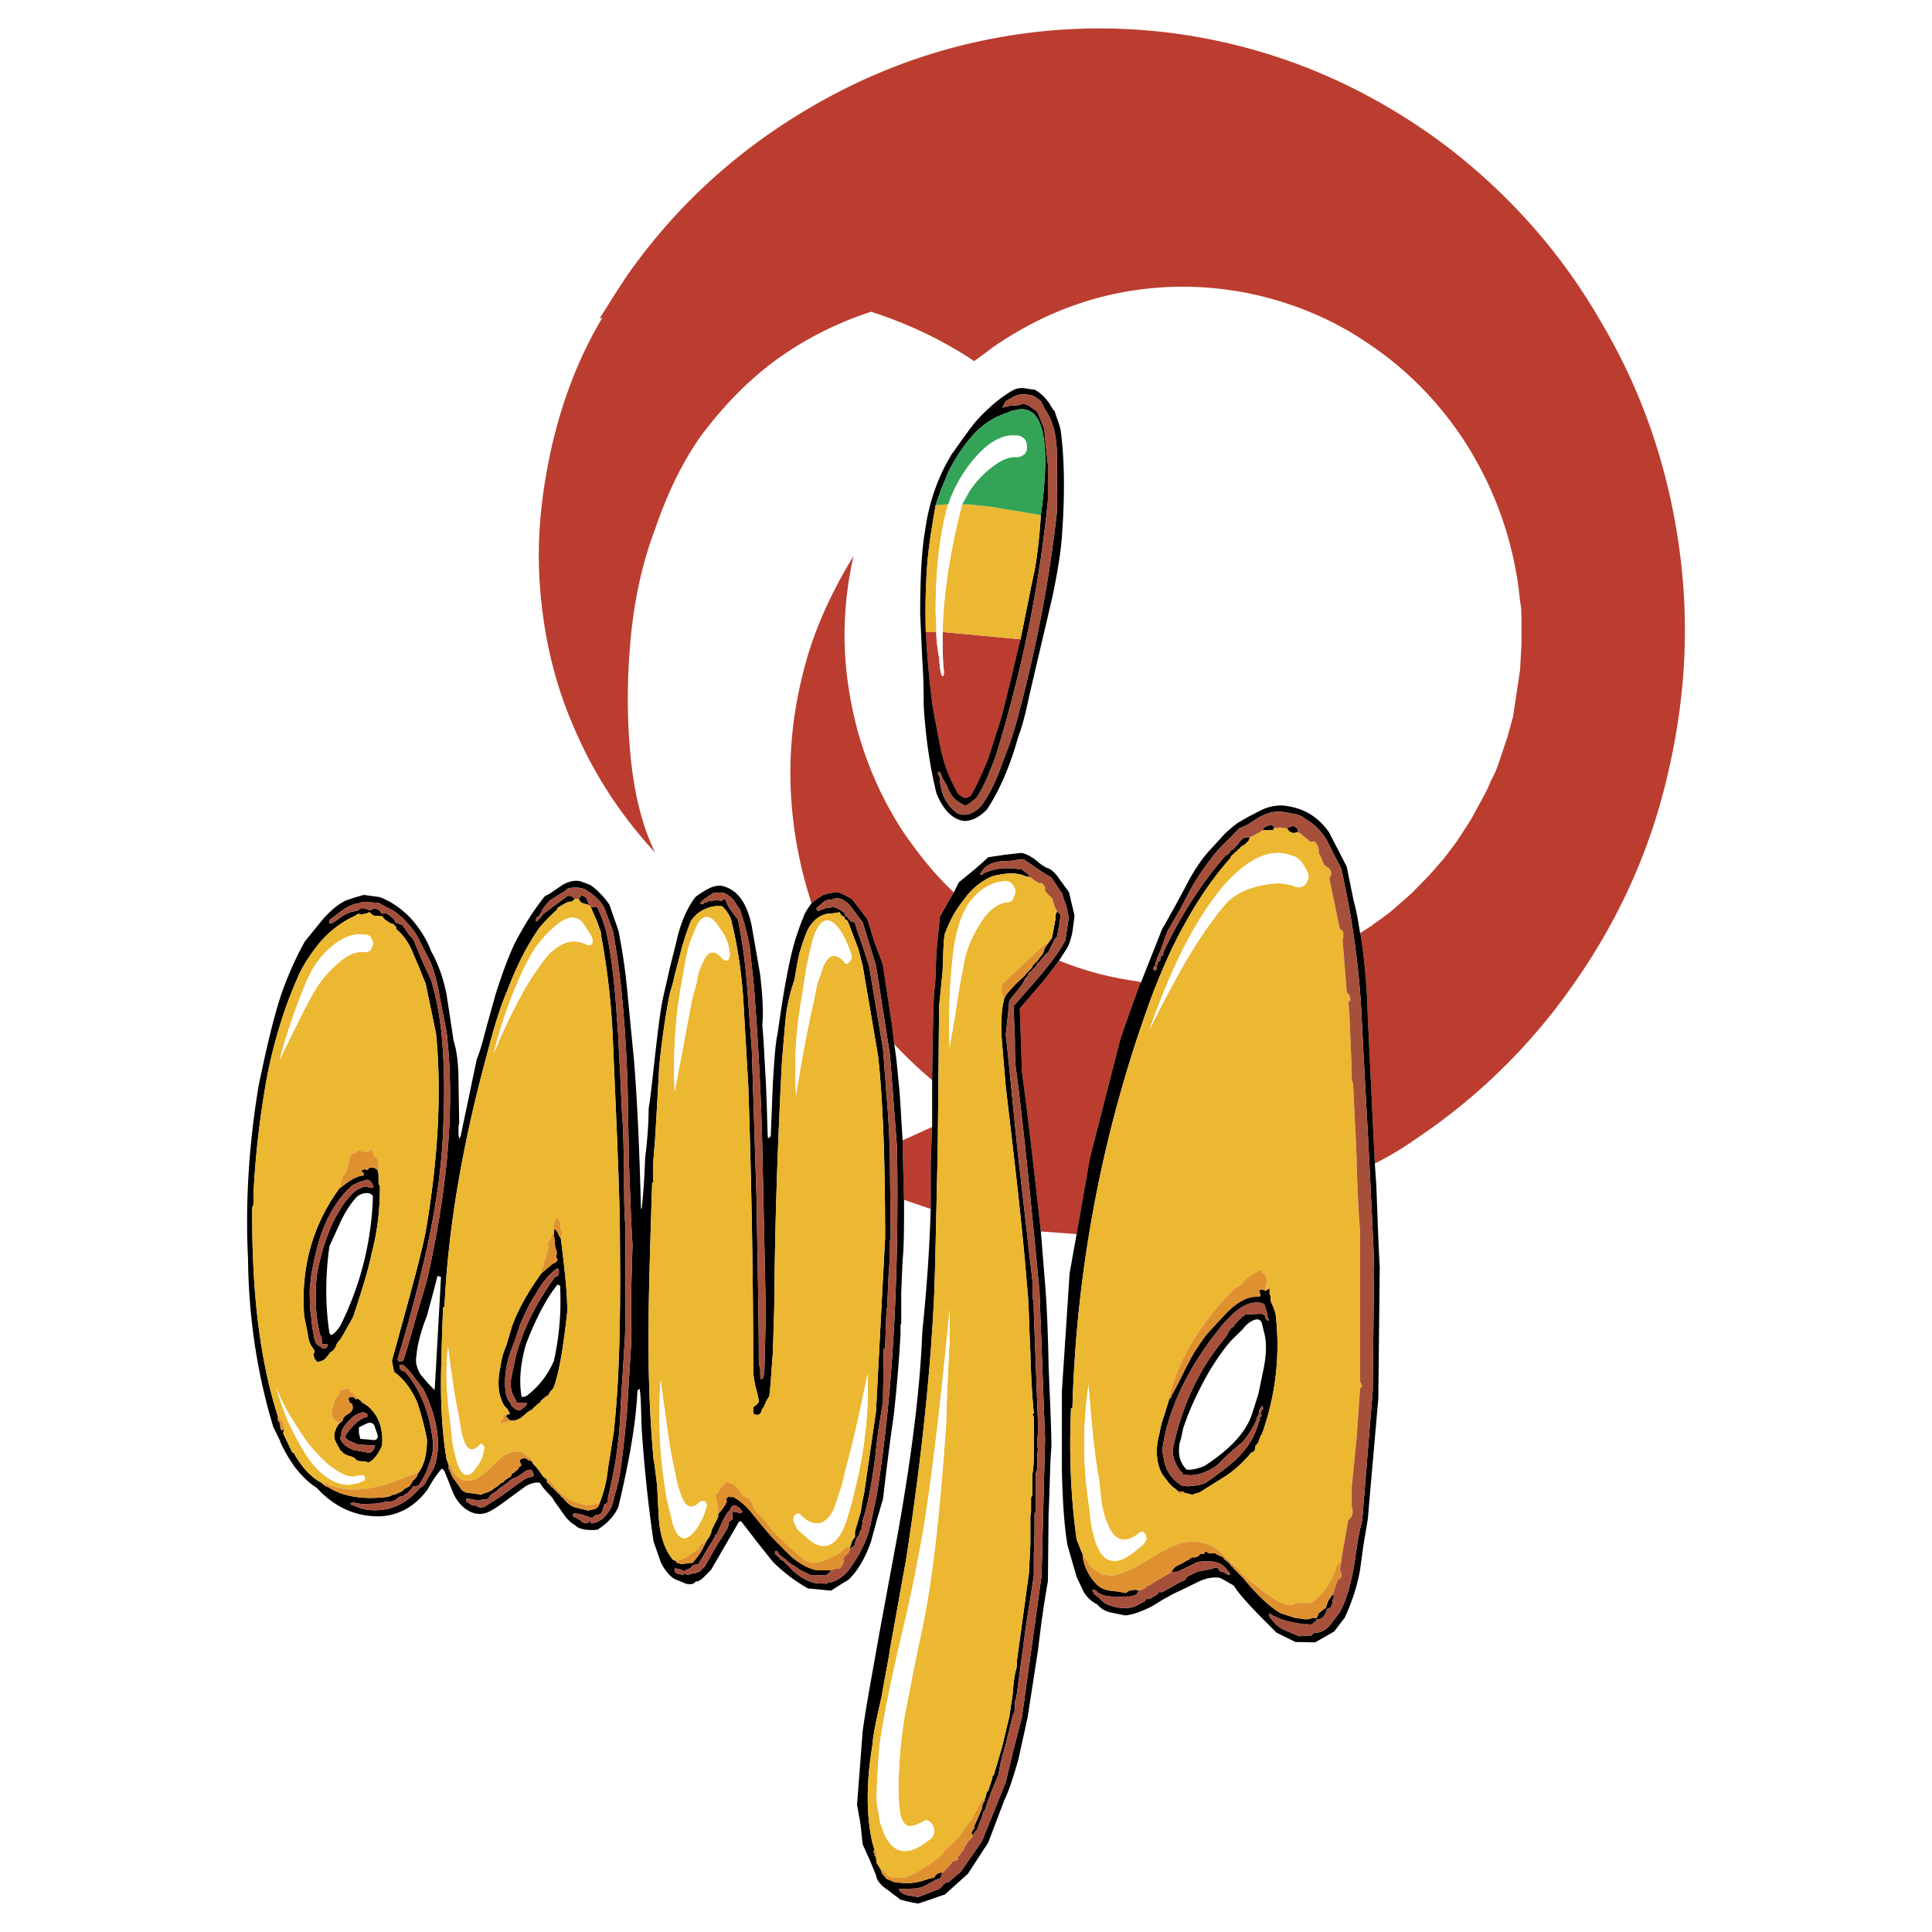
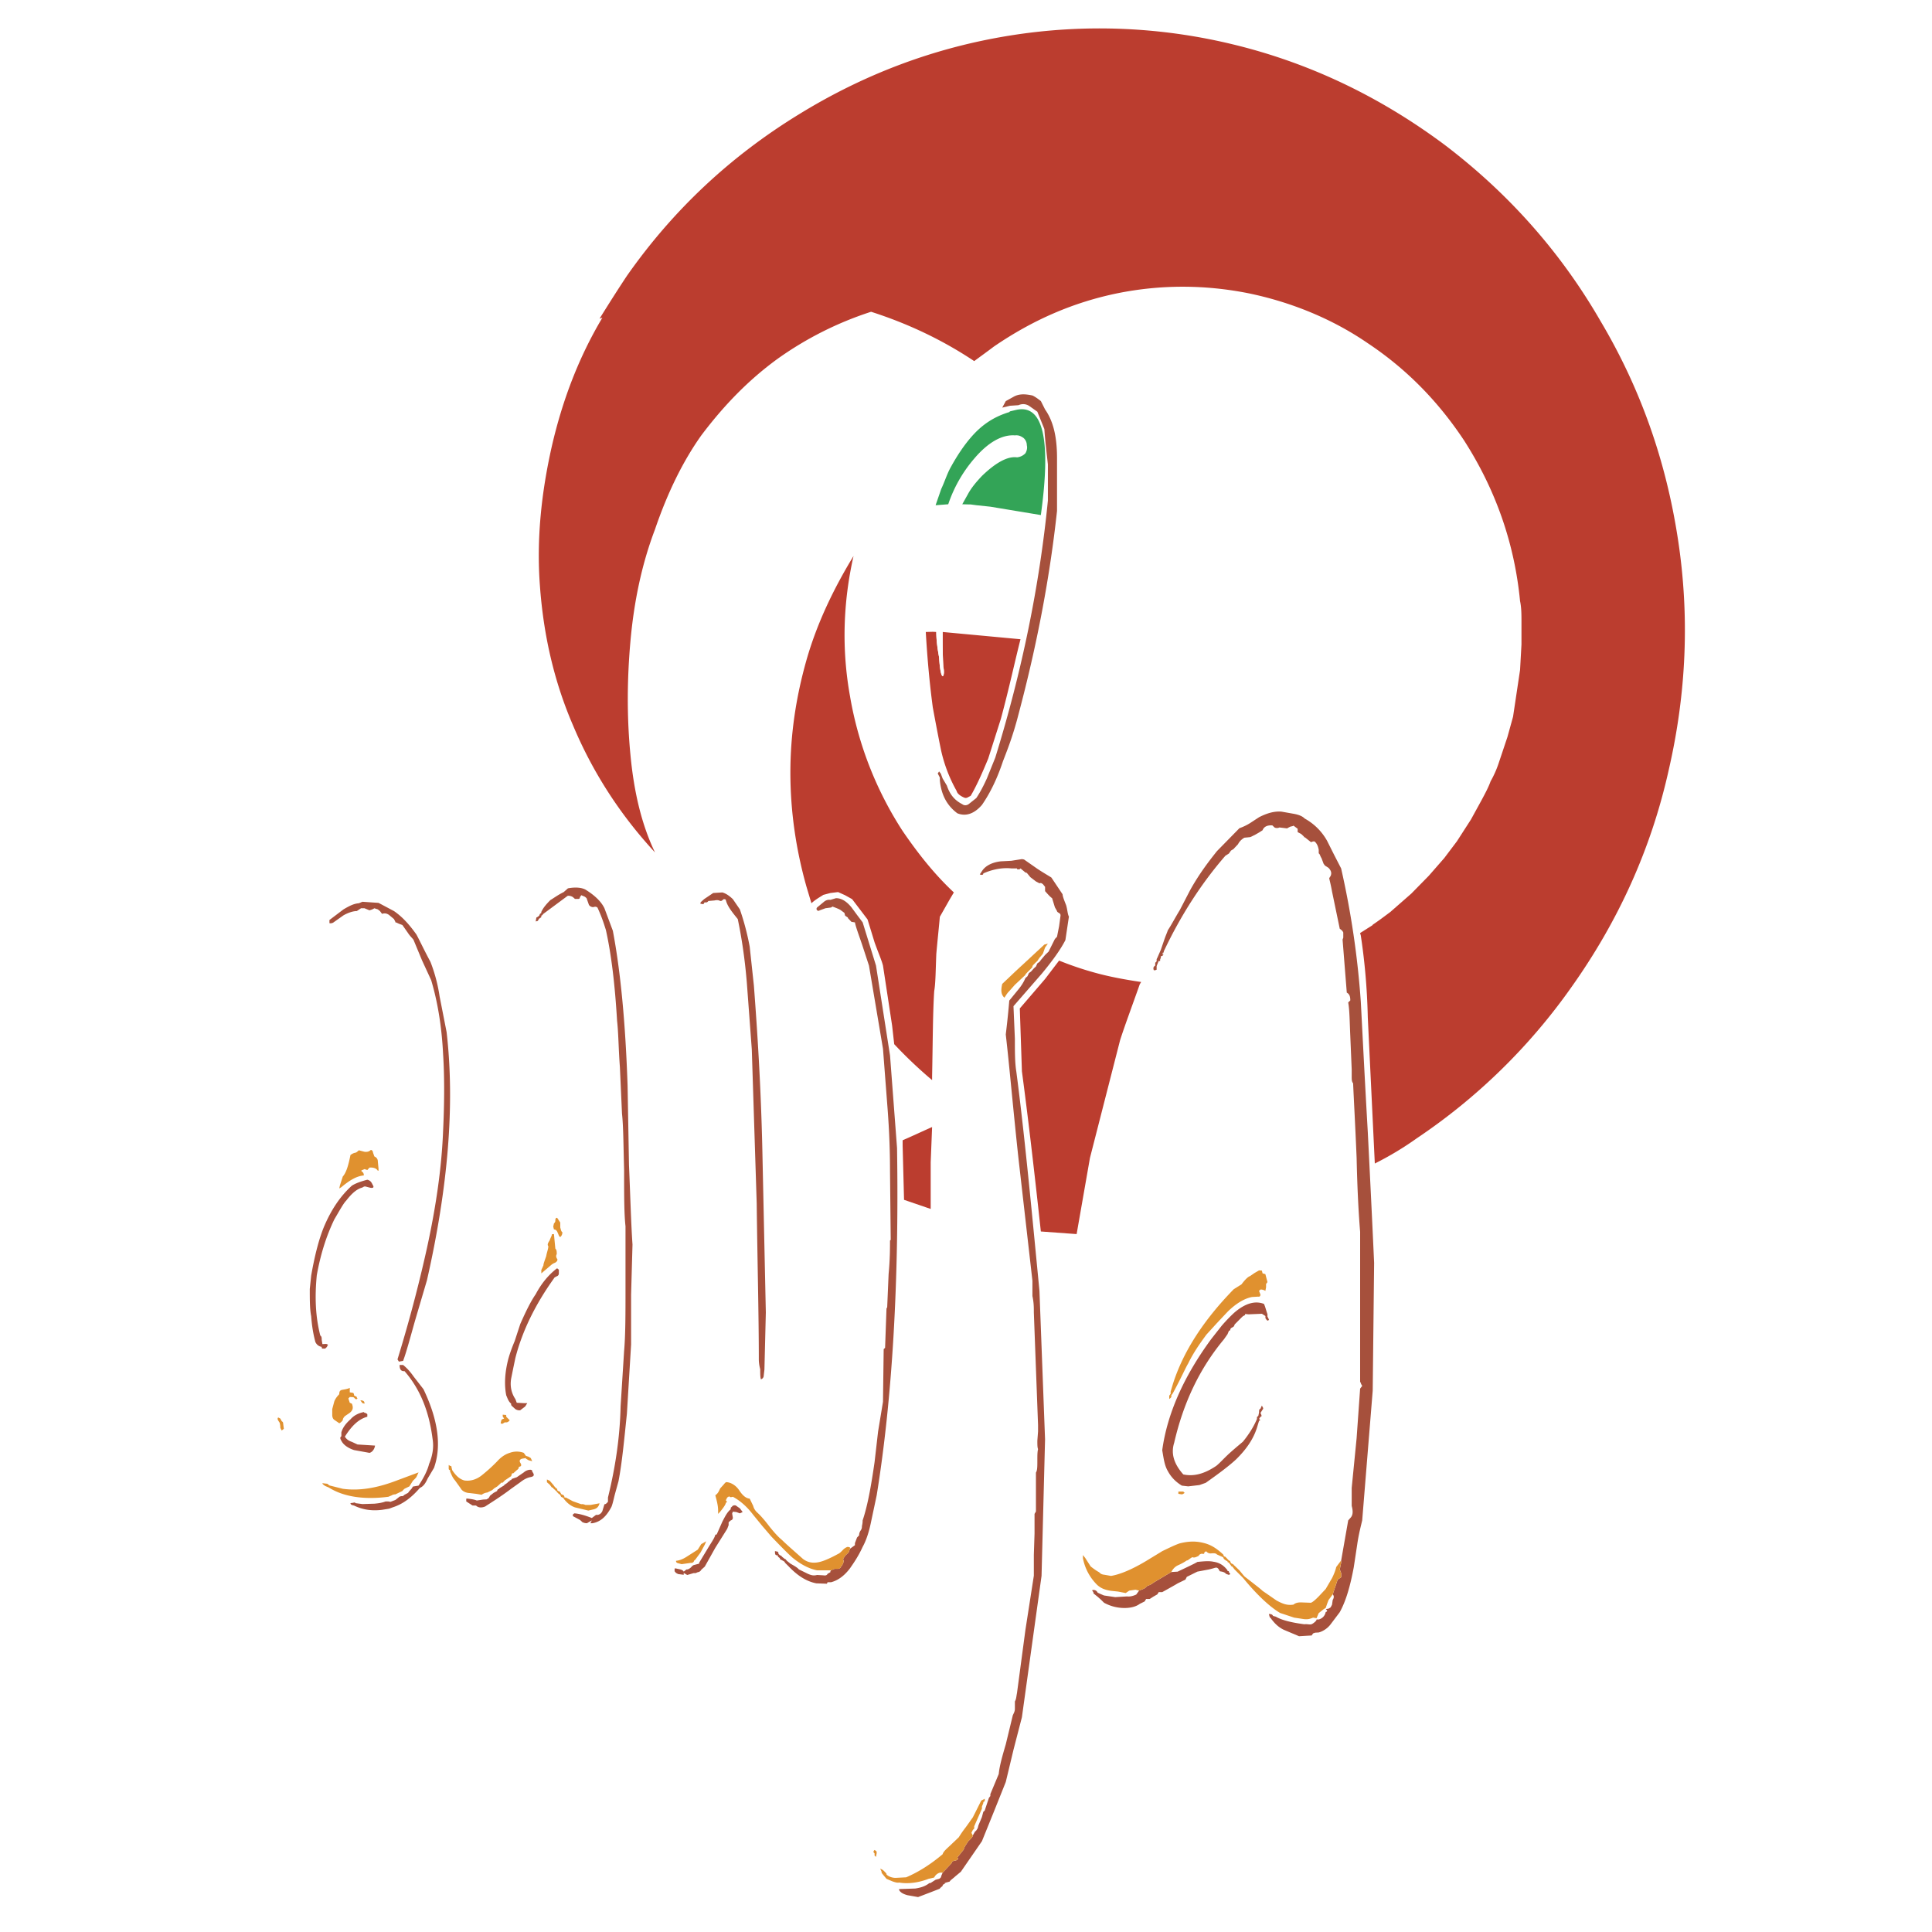
<svg xmlns="http://www.w3.org/2000/svg" width="2500" height="2500" viewBox="0 0 192.756 192.756">
  <g fill-rule="evenodd" clip-rule="evenodd">
    <path fill="#fff" d="M0 0h192.756v192.756H0V0z" />
    <path d="M137.166 116.084a31.385 31.385 0 0 0 4.199-2.525 59.156 59.156 0 0 0 15.4-15.047c4.689-6.593 7.979-13.819 9.729-21.713 1.75-7.616 2.1-15.288.91-23.033-1.189-7.765-3.709-14.972-7.699-21.696-3.99-6.929-9.24-12.817-15.609-17.646-6.439-4.792-13.439-8.136-21-9.975a56.457 56.457 0 0 0-22.4-.891c-7.489 1.207-14.489 3.845-20.999 7.857-6.79 4.16-12.53 9.51-17.149 16.104-.84 1.264-1.75 2.693-2.73 4.272l.28-.092c-2.38 3.993-3.99 8.266-5.04 12.816-1.05 4.644-1.54 9.288-1.19 13.932.35 4.866 1.4 9.511 3.29 13.894 1.96 4.681 4.69 8.917 8.19 12.706-1.33-2.768-2.1-6.018-2.45-9.752-.35-3.622-.35-7.374 0-11.312.35-3.919 1.12-7.671 2.45-11.164 1.26-3.697 2.8-6.817 4.62-9.38 2.24-2.972 4.69-5.517 7.63-7.653a34.149 34.149 0 0 1 9.31-4.681c3.71 1.189 7.14 2.823 10.289 4.922.701-.52 1.4-1.021 1.961-1.449 3.85-2.637 7.91-4.421 12.391-5.331 4.27-.854 8.609-.854 12.949 0 4.27.873 8.398 2.544 11.969 4.997 3.85 2.562 7 5.776 9.59 9.678 3.15 4.903 5.041 10.253 5.6 16.049.141.65.141 1.355.141 2.136v2.192l-.141 2.545-.699 4.662-.561 2.025-.84 2.508c-.209.65-.49 1.3-.84 1.913-.209.594-.561 1.245-.91 1.895l-1.049 1.914-1.4 2.173-1.26 1.672-1.541 1.764-1.75 1.784-2.1 1.839c-.699.52-1.26.947-1.75 1.263v.037l-1.26.799.07.242c.35 2.303.629 5.016.699 8.174l.7 14.576zm-29.75 7.041l-3.57-.26c-.699-6.465-1.33-11.795-1.889-15.975l-.211-6.279 2.52-2.936 1.4-1.838c1.33.539 2.73 1.002 4.199 1.375 1.33.334 2.73.576 3.99.762l-.139.223c-.771 2.191-1.471 4.049-1.961 5.572l-3.01 11.758-1.329 7.598zm-14.56-2.508l-2.659-.91-.141-5.406v-.537c.91-.391 1.89-.855 2.94-1.32l-.141 3.529v4.644h.001zm-11.899-30.5l-.49-1.635c-1.05-3.715-1.61-7.523-1.61-11.405 0-3.808.56-7.541 1.61-11.238 1.05-3.678 2.73-7.152 4.69-10.365-1.05 4.644-1.19 9.325-.351 13.987a35.705 35.705 0 0 0 5.25 13.448c1.54 2.248 3.15 4.292 5.11 6.13l-.42.706-.98 1.727c-.07.874-.21 2.118-.35 3.697-.07 1.69-.07 2.934-.21 3.715-.14 2.154-.14 5.016-.21 8.508v.371a44.3 44.3 0 0 1-3.78-3.586l-.21-1.857-.91-5.98c-.14-.558-.49-1.338-.84-2.323l-.7-2.284-1.54-2.025-.7-.39-.7-.316-.77.093-.7.186c-.35.222-.839.501-1.189.836zm20.859-26.34c-.561 2.191-1.121 4.848-1.961 7.95l-1.26 3.957c-.629 1.522-1.189 2.767-1.75 3.715l-.35.186c-.14.037-.14.037-.28 0-.35-.149-.7-.372-.77-.669a14.753 14.753 0 0 1-1.54-3.993c-.21-1.003-.49-2.452-.84-4.347-.35-2.619-.56-5.127-.7-7.523l.7-.019.35.019c0 .911.14 1.765.28 2.545.07 1.208.21 1.82.35 1.858.07.037.21-.279.07-.929-.07-1.263-.07-2.285-.07-3.009v-.465l7.771.724zm-8.399-13.374l1.19-.093-1.19.093zm2.589-.093l.7.019-.7-.019zm-1.4 0z" fill="#bb3d2f" />
-     <path d="M135.695 93.088l.07.242c.35 2.303.629 5.016.699 8.174l.701 14.58.139 1.988c.141 3.307.211 6.074.352 8.322l-.141 13.039v.094l-1.051 12.035-.42 2.508-.35 2.545c-.35 1.988-.98 3.586-1.539 4.793l-1.051 1.375-1.891 1.078-1.959-.039-1.891-.928c-1.959-1.951-3.5-3.492-4.27-4.699-.631-.371-1.051-.613-1.4-.781-.699-.092-1.4.037-2.24.447l-1.049.52-1.051.502c-.35.148-.699.371-1.26.668l-1.189.725c-1.051.52-1.891.836-2.66.893l-1.539-.316c-.561-.148-.91-.428-1.262-.799a3.196 3.196 0 0 1-1.33-1.244l-.699-1.486-.91-3.158c-.35-2.043-.49-4.57-.561-7.578v-7.746l.771-11.795.699-3.92 1.33-7.598 3.01-11.758c.49-1.523 1.189-3.381 1.961-5.572l.139-.223 2.1-5.313c.352-.539.701-1.245 1.191-2.081l1.119-2.081c.84-1.672 1.75-2.991 2.73-3.994l1.119-1.226c.49-.501.98-.873 1.33-1.151l1.121-.65 1.189-.613c.91-.464 1.891-.594 2.66-.446 1.75.26 3.15 1.114 4.199 2.638l1.75 3.399c.141.65.35 1.765.699 3.418.356 1.318.495 2.377.635 3.212zm-31.849 29.777l.42 5.201c.141 1.615.281 4.346.35 8.154.141 3.492.281 6.223.281 8.174-.141 1.504-.141 3.732-.281 6.686l-.068 6.707c-.281 1.523-.631 3.789-.98 6.816l-1.051 6.779-.91 4.143c-.488 1.709-.91 3.047-1.398 4.068l-1.611 4.234-2.03 3.121-2.31 2.08c-.35.094-.7.223-1.26.428l-1.4.465-.98-.186-.77-.205-1.4-1.059c-.63-.428-.98-.893-1.05-1.393-.14-.336-.35-.836-.63-1.523-.35-.744-.56-1.264-.7-1.543l-.21-1.986-.35-1.969.56-7.318c.35-2.602.98-5.871 1.68-9.865l1.82-9.844c1.4-7.84 2.24-14.562 2.45-20.154.351-3.436.7-7.523.84-12.26v-4.645l.141-3.529v-5.051c.07-3.492.07-6.354.21-8.508.14-.781.14-2.025.21-3.715.14-1.58.28-2.824.35-3.697l.98-1.727.42-.706.49-1.003 1.539-1.263a35.331 35.331 0 0 0 1.4-1.245l1.611-.241 1.609-.186c.35 0 .84.223 1.4.613.629.538 1.049.836 1.398.929.352.167.701.501 1.051 1.021l.98 1.337.561 2.359-.211 1.635c-.141.613-.279 1.114-.49 1.523l-.84 1.319-1.4 1.838-2.52 2.936.211 6.279c.558 4.181 1.188 9.511 1.888 15.976zm-13.649-3.158v.354c0 2.32 0 4.197-.141 5.664l-.14 3.158v3.158c-.07.094-.07.242-.07.52v.521c-.14 2.488-.35 5.236-.7 8.303-.279 1.857-.63 4.588-1.05 8.172l-.63 2.137c-.21.836-.42 1.543-.56 2.1-.56 1.578-1.26 2.859-2.24 3.807l-.91.559-.84.539-2.31-.225a16.38 16.38 0 0 1-3.5-2.656l-1.61-2.023-1.54-2.006h-.21l-2.8 4.828-.7.707c-.28.277-.49.445-.84.465-.21.277-.56.352-1.05.186l-.56-.242c-.28-.092-.35-.148-.49-.186-.561-.371-1.05-.967-1.4-1.729l-.35-1.021-.351-1.002c-.35-2.379-.84-6.131-1.189-11.295-.07-2.043-.07-3.379-.21-3.955l-.21.203c-.14 3.252-.84 7.133-1.89 11.555-.35.873-1.05 1.635-2.1 2.32-1.05.094-1.89-.055-2.24-.463-.35-.186-.77-.557-1.12-1.078l-.98-1.373c-.07-.205-.35-.484-.7-.855a5.676 5.676 0 0 1-.7-.91c-.42-.094-.91.037-1.47.371l-2.38 1.746c-.42.297-.77.521-1.05.67-.77.445-1.61.408-2.31-.057-.56-.334-1.05-.891-1.4-1.615l-.91-2.285c-.14-.148-.14-.223-.28-.242-.42.482-.91 1.17-1.4 2.062-1.26 1.709-2.87 2.6-4.76 2.693-2.45.037-4.55-.93-6.3-2.842-.84-.52-1.54-1.244-2.24-2.137-.56-.836-1.12-1.709-1.47-2.656l-.63-1.281c-1.47-4.848-2.45-10.422-2.52-16.736-.28-5.572.07-11.332 1.05-17.275.77-3.752 1.4-6.26 1.75-7.467.77-2.75 1.82-5.072 2.87-6.966l1.89-2.322c.84-.892 1.54-1.486 2.31-1.802l.84-.278.84-.241 1.61.223c1.189.465 2.24 1.208 3.149 2.192.84.966 1.54 2.043 1.96 3.213.63 1.096 1.19 2.544 1.54 4.31l.7 4.607c.35 1.096.49 2.451.49 4.086l.07 4.18c-.07.129-.07.314-.07.539v.574l.07.408.14-.24 1.61-7.691c.35-.834.63-1.912.98-3.25l.91-3.27c.84-2.6 1.61-4.717 2.59-6.296.77-1.412 1.61-2.563 2.31-3.455a5 5 0 0 0 .91-.539l.84-.576c.7-.409 1.4-.538 1.96-.316l.35.13.49.186c.56.39 1.26 1.041 1.89 1.951l.91 2.601c.35 1.783.7 3.918.91 6.372l.63 6.463c.35 4.273.56 9.195.7 14.805v.057l.07.074c.14-1.189.28-2.879.35-5.09.28-2.229.351-3.863.351-4.941.14-.725.35-2.674.7-5.795.28-2.377.49-4.271.84-5.703.14-.65.35-1.486.56-2.471l.63-2.507c.42-2.006 1.12-3.566 1.96-4.644.56-.409 1.05-.687 1.26-.799.49-.26.98-.353 1.4-.278 1.54.371 2.45 1.69 2.94 4.012l.84 4.867c.21 1.895.35 3.566.21 5.016.14 1.393.21 3.25.35 5.609.14 2.879.14 4.756.21 5.686l.28-.205.21-5.238c.14-2.1.21-3.809.49-5.109.56-4.049 1.12-7.15 1.75-9.287l.42-1.244.49-1.264c.21-.427.49-.799.7-1.114.35-.334.84-.613 1.19-.836l.7-.186.77-.093.7.316.7.39 1.54 2.025.7 2.284c.35.985.7 1.765.84 2.323l.91 5.98.21 1.857c.28 1.635.35 3.064.49 4.273.14 1.504.21 3.268.35 5.312v.537l.141 5.402zm13.02-80.821c.35.148.979.614 1.539 1.449 0 .093.141.224.211.372l.279.371c.07.335.35.929.561 1.765.35 2.452.49 6 .139 10.644v.074c-.139 1.765-.488 3.808-.979 6.13l-1.4 5.963-.91 3.901c-.35 1.708-.699 3.009-1.051 3.901-.84 3.009-1.889 5.424-3.148 7.318-.701.706-1.4 1.115-2.241 1.133-1.12-.112-2.1-1.04-2.8-2.805-.561-2.303-1.05-5.201-1.26-8.73 0-1.003 0-2.508-.14-4.551l-.21-4.532c0-3.548.14-6.371.49-8.377.42-3.01 1.4-5.554 2.66-7.598 1.26-1.765 2.101-2.972 2.661-3.548 1.189-1.282 2.379-2.229 3.43-2.823.35-.186.699-.242 1.049-.223l1.12.166zm-3.221 1.783l.77-.186.84-.056c.352-.149.701-.149 1.051.056l.84.594.699 1.728c.07 1.096.211 2.266.352 3.529v3.604c-.84 8.507-2.59 17.052-5.25 25.652l-.84 2.081c-.352.78-.701 1.43-1.051 1.95l-.7.557c-.21.186-.49.223-.7.056-.84-.427-1.26-1.04-1.54-1.857l-.42-.706-.14-.372c0-.093-.14-.223-.21-.334l-.14.204.21.409v.279c.14 1.43.7 2.508 1.75 3.288.84.334 1.679.055 2.451-.836.84-1.208 1.539-2.675 2.1-4.366.35-.91.98-2.452 1.539-4.643 1.891-7.096 3.15-13.839 3.852-20.322v-5.294c0-2.043-.352-3.641-1.191-4.83l-.42-.836c-.35-.278-.629-.464-.84-.558-.84-.186-1.4-.148-1.889.13l-.771.428-.352.651zm-6.65 9.734l.56-1.616c.35-.743.56-1.449.91-2.099.7-1.282 1.4-2.303 2.1-3.102 1.05-1.207 2.24-2.006 3.779-2.471l.07-.074.631-.148c2.66-.594 3.5 2.917 2.449 10.495-.139 2.191-.35 4.05-.629 5.572-.35 1.523-.771 3.808-1.4 6.817-.561 2.191-1.121 4.848-1.961 7.95l-1.26 3.957c-.629 1.522-1.189 2.767-1.75 3.715l-.35.186c-.14.037-.14.037-.28 0-.35-.149-.7-.372-.77-.669a14.753 14.753 0 0 1-1.54-3.993c-.21-1.003-.49-2.452-.84-4.347-.35-2.619-.56-5.127-.7-7.523-.07-2.526 0-4.755.14-6.687.141-1.914.492-3.902.841-5.963h.07-.07zm39.619 108.665c.141.148.141.334 0 .557l-.07.482-.139.262c-.141.092-.211.148-.35.148-.141.037-.141.055 0 .148 0 .074 0 .129-.141.166a.93.93 0 0 1-.699.744h-.211c0 .111-.141.24-.35.391-.141.092-.211.129-.49.092-.209-.02-.35-.02-.35 0-1.4-.186-2.311-.428-2.871-.762l-.279-.074c-.07-.148-.209-.203-.42-.186.07.223.07.371.211.408v.037c.35.465.699.836 1.26 1.115l1.539.65 1.26-.074.141-.205.209-.074.352-.02c.35-.092.84-.352 1.189-.816l.91-1.207c.629-1.133 1.049-2.619 1.398-4.477l.352-2.322c.139-.965.35-1.764.49-2.359l1.049-12.947.141-12.742c-.141-3.139-.35-7.467-.631-13.039-.35-6.094-.559-10.459-.699-13.041a87.405 87.405 0 0 0-1.961-13.281l-.699-1.356-.699-1.393a5.719 5.719 0 0 0-2.24-2.229c-.211-.223-.561-.371-1.051-.464l-1.26-.223c-.699-.056-1.4.13-2.24.557l-.91.595a5.38 5.38 0 0 1-1.049.501l-2.24 2.285c-.77.966-1.75 2.229-2.66 3.864l-1.051 2.024c-.488.799-.84 1.486-1.189 2.006-.07.223-.209.52-.35.929l-.35 1.021-.35.799-.07.13v.223l-.141.148v.279c-.209.129-.209.277-.141.463h.141l.141-.055v-.354l.07-.186.139-.334c.141.037.141 0 .141-.037v-.111l.07-.167v-.148c.139-.038.279-.056.139-.148 0 .019 0 0 .141-.038l-.141-.148c.141-.037.211-.074.141-.13 1.75-3.715 3.85-6.91 6.16-9.566l.35-.222.211-.297.279-.167v-.019l.07-.074.35-.372c.141-.278.35-.483.631-.65l.559-.056-.139.372-.352.334-.42.278-.139.168-.211.148v.093l-.139.056-.49.464-.07.186c-1.68 1.895-3.15 4.031-4.48 6.446-1.119 1.95-2.17 4.273-3.219 6.966a129.308 129.308 0 0 0-8.051 41.422l-.141.057c-.209 4.736 0 9.102.561 13.096l.631 1.561v.297a5.07 5.07 0 0 0 1.398 2.637c.352.336.771.521 1.4.613l.701.074.77.148.35-.24.629-.094.352.094-.281.389c-.35.168-.699.225-.91.188l-1.189.072-1.119-.166-.35-.148-.281-.131-.07-.111a.435.435 0 0 0-.49-.129l.141.223c0 .092 0 .111.07.148l.35.279.35.314.281.279a4.205 4.205 0 0 0 1.82.52c.699.037 1.328-.092 1.75-.408l.488-.242.141-.242h.35c.07-.035.211-.129.352-.221l.42-.242.139-.223h.35c.84-.465 1.4-.781 1.541-.873l.77-.373.141-.277 1.049-.52 1.191-.225.42-.111c.279-.092.35-.092.49.057l.139.242.211.037c.139.037.209.055.35.148 0 .074.141.092.209.129.141.057.141.057.281-.037l-.141-.186c0-.092 0-.111-.141-.111v-.074c-.35-.465-.77-.762-1.398-.855-.352-.074-.771-.074-1.611.02-.139.094-.488.26-.91.465l-1.049.502-.631.037c.141-.279.352-.539.701-.688.49-.223.699-.373.84-.465.139 0 .209-.131.561-.334.139.092.35.018.629-.131.07-.186.35-.242.42-.186.141 0 .141-.057.141-.148.139-.094.139-.131.209-.094a.542.542 0 0 0 .49.186c.35-.037.49.02.561.111l.629.279v.037l.07.131c0 .018.141.111.281.203h.068v.094l.141.074.211.279v.055l.139.057.211.277.84.836c1.4 1.709 2.66 2.881 3.709 3.512l1.4.465.98.148c.35.037.561 0 .91-.148l.35.055.211-.502.488-.389.211-.131.141-.408.139-.371.413-.578zm-7-76.233c.141-.372.49-.52.98-.483l.211.204-.141.261-1.05.018zm2.451-.186c.139-.093.279-.149.35-.186.141-.019.279-.056.279-.093l.42.316v.334l-.35.093c-.349-.018-.56-.185-.699-.464zm-34.37 104.189l-.14.334c0 .148-.14.242-.21.279l-.35.092-.35.225c-.141.092-.141.111-.28.111-.35.277-.77.445-1.4.539l-1.61.055v.092c.14.279.49.428.84.521l.42.074.63.111 1.26-.482.91-.354c0-.057.14-.148.28-.279v-.055l.07-.094.14-.055v-.074l.14-.057.35-.094c.07-.148.35-.314.56-.52l.56-.465 2.101-3.045 1.189-2.936 1.189-2.971.771-3.215.84-3.25 1.959-14.1.35-13.615-.559-14.822c-.84-8.73-1.541-16.051-2.311-21.9-.141-.855-.141-1.951-.141-3.25l-.139-3.252 2.799-3.213c1.051-1.264 1.891-2.416 2.381-3.381l.35-2.34c-.141-.279-.141-.688-.281-1.152-.209-.52-.35-.892-.35-1.077l-1.119-1.672c-.35-.223-.84-.501-1.4-.873l-1.33-.929-.209-.037-1.051.167-1.051.056c-.84.093-1.539.427-1.889.985l-.211.316c.211.092.35.055.35-.094.91-.408 1.891-.594 2.801-.501h.561c0 .074 0 .093.139.093.141 0 .141-.019.211-.093l.49.409.139.037.352.428-.631-.13-.07-.056c-.84-.278-1.75-.242-3.08.093-1.049.427-2.099 1.244-2.87 2.377-.84 1.003-1.399 2.118-1.89 3.381-.14.781-.14 1.988-.21 3.622-.14 1.617-.28 2.824-.35 3.586l-.14 14.562c-.14 5.592-.21 10.311-.35 14.174-.351 7.615-1.26 16.439-2.8 26.432l-1.61 8.953c-.14 1.078-.49 2.656-.84 4.775-.49 2.135-.84 3.715-.91 4.791-.63 3.771-.63 7.059 0 9.809l.21.688c-.14.129-.14.24 0 .334v.223l.14.131.07.611.35.559.14.314v.111l.21.262.28.334.56.242c.35.129.56.166.7.129.84.148 1.89.037 2.939-.371l.561-.131c.14-.277.35-.426.56-.482h.28zm11.411-95.941c0 .093.139.148.209.204.141.074.141.167.141.26l-.141 1.04-.209 1.059-.211.223-.631 1.263-.35.335-.42.501-.139.186-.211.149-.141.314-.209.186-.279.316-.211.148-.141.316-.209.186c-.141.334-.35.705-.701 1.133l-.91 1.115c-.139 1.652-.279 2.785-.35 3.381.35 3.008.701 7.113 1.26 12.297l1.4 12.277v1.523c.141.65.141 1.152.141 1.541v.094l.42 11.238v.63l-.07.93c0 .389 0 .668.07.836-.07.277-.07.648-.07 1.17 0 .557 0 .965-.141 1.17v3.883l-.139.24v1.951l-.07 2.137v2.08l-.84 5.404-.84 6.297c-.07.336-.07.613-.211.838v.742c0 .279-.139.482-.209.65l-.701 2.896c-.35 1.189-.629 2.174-.699 2.953L98.807 179v.186l-.141.186-.42 1.264-.141.129-.139.52-.07.168-.279.668-.07.279-.141.223-.141.131-.209.371-.14-.26.14-.279.139-.148v-.223l.701-1.598.07-.166v-.205l.139-.354v-.092l.141-.094v-.242l.07-.129.141-.559.139-.111.42-1.299v-.168l.141-.111c.211-.725.49-1.672.84-2.879.35-1.43.561-2.396.699-2.879.07-.557.211-1.375.352-2.416.07-1.15.209-1.949.35-2.414l.07-.408v-.465l1.189-8.674.141-2.881v-2.805c.07-.186.07-.445.07-.779v-1.078l.139-.277v-2.08c.141-.781.141-1.709.141-2.844v-2.859l-.141-.186.141-.186c-.141-1.301-.279-3.344-.35-6.094-.141-2.693-.141-4.699-.281-6.037-.559-7.002-1.398-13.801-2.17-20.395l-.35-4.125c-.141-1.578-.141-2.971.07-4.123l.141-.668c.139-.168.209-.373.488-.65l.561-.633 1.051-.984v-.055l.209-.223.281-.279.209-.223v-.111l.141-.168.209-.204.141-.13.211-.316.209-.241.141-.186.209-.594.281-.39.35-.501.07-.149.35-1.895v-.316l.138-.39zm11.199 48.685l.139-.111.07-.092v-.168l.141-.186c.84-1.541 1.26-2.527 1.539-2.99.561-1.152 1.262-2.117 1.82-2.879l1.051-1.152 1.049-1.115c.842-.836 1.682-1.336 2.451-1.486l.629-.037c.07.037.211-.018.211-.203l-.141-.371.141-.131h.141l.209.055.141.076.42-.262v.447c0 .148 0 .24.141.297-.141.279 0 .65.209 1.059.141.408.279.742.279 1.021.42 3.9 0 7.801-1.398 11.74-.141.092-.141.279-.281.576-.07.277-.209.463-.35.557l-.07.445c-.141.186-.279.279-.35.242-.631.779-1.4 1.541-2.449 2.285l-2.73 1.709-.35.092-.35.131-.771-.186-.139-.131h-.49l-.35-.316c-.211-.111-.422-.334-.701-.668l-.561-.742c-.559-1.023-.699-2.305-.35-3.791.141-.52.211-1.17.49-1.912l.56-1.803zm9.799-7.82c.141-.037.141-.074.141-.129l-.141-.279v-.242c-.139-.371-.209-.723-.35-1.021-.91-.352-1.891-.037-2.939.855-.35.316-.77.742-1.26 1.301l-1.051 1.336c-2.799 3.809-4.41 7.523-4.9 11.109.141.779.211 1.484.561 2.08.35.65.84 1.113 1.4 1.449l.629.074 1.121-.131.629-.223c1.262-.891 2.311-1.672 3.012-2.322 1.049-1.021 1.748-2.061 2.1-3.176l.209-.688c.141-.037.141-.094 0-.186l.141-.223c.141 0 .141-.111 0-.371l.209-.336c.141-.129 0-.24-.068-.408l-.141.316c-.141.055-.141.186-.141.371l-.07.334-.139.131v.186c-.352.836-.84 1.578-1.4 2.266-.211.186-.699.576-1.4 1.207-.561.521-.91.93-1.26 1.207-1.189.801-2.24 1.078-3.289.855-.91-1.021-1.262-2.062-.91-3.158.91-3.957 2.52-7.393 4.969-10.328l.35-.5.141-.336.141-.074v-.092l.07-.111.139-.074.141-.094.07-.148v-.037l.699-.705.141-.131.209-.111c0-.094 0-.131.141-.094l.211.02 1.33-.057.35.225v.148c-.004.092.066.186.205.315zm-.35 1.115c.35 1.227.211 2.619-.141 4.197l-.42 2.025-.629 1.969c-.561 1.746-2.1 3.475-4.76 5.201-.701.279-1.26.408-1.75.354-.701-.65-.91-1.561-.701-2.693.141-.354.211-.836.352-1.469l.488-1.355c1.262-3.027 2.66-5.479 4.271-7.338l1.189-1.17c.35-.5.84-.816 1.189-.928.35-.094.561 0 .701.334l.211.873zm-98.347 8.545c-1.89-5.852-2.66-12.818-2.59-20.973.141-.203.141-.482.141-.836v-.854c.21-4.068.7-7.709 1.26-10.941.7-3.732 1.75-7.15 3.08-10.18.56-1.336 1.4-2.562 2.31-3.659 1.05-1.207 2.24-2.062 3.5-2.619l.21-.167c.14-.019.28 0 .35.074l.35-.093c.28-.037.35-.093.49-.186.14.204.35.334.49.371l.77.056.28.335.42.278c.14.093.35.167.49.186v.074l.21.186v.205c.7.594 1.33 1.43 1.75 2.582l.63 1.449c.21.594.42 1.059.56 1.393l1.05 5.053c.56 5.869.21 12.465-1.05 19.801-.35 1.709-.91 3.846-1.61 6.445l-1.75 6.373.21 1.096c1.05.762 1.75 1.783 2.31 3.027.35 1.021.7 2.266.979 3.715 0 1.486-.28 2.562-.84 3.289l-.21.463c-.14.186-.28.297-.35.371l-.35.559-.49.24-.14.131-.07.092-.7.336c-.14 0-.28.037-.351.092l-.35.148c-2.45.316-4.48 0-5.95-.928l-.35-.148c-.14-.094-.28-.186-.28-.279l-.35-.186c-1.05-.65-1.82-1.617-2.52-2.842l-.14-.037-.909-1.914.07-.223-.07-.779.07.557-.21.168-.14-.262c0-.092 0-.277-.07-.52-.14-.222-.28-.371-.14-.519zm8.26-50.804h.35l.49.204c.21-.056.35-.111.49-.204l.35.112.21.167.21.278c.28-.093.49-.037.7.111l.49.409.14.279v.056h.07l.28.13.35.13.56.799c.21.334.49.558.56.706l.84 2.024.91 1.97c.63 2.117 1.05 4.551 1.19 7.373.14 2.174.14 4.738 0 7.672-.14 3.623-.7 7.523-1.61 11.684-.63 2.842-1.54 6.557-2.939 11.109l.14.223.42-.074c.35-.947.7-2.285 1.19-4.014l1.189-4.031c2.1-9.25 2.8-17.498 1.96-24.76l-.7-3.566a15.894 15.894 0 0 0-.91-3.437c-.63-1.17-1.05-2.081-1.4-2.73-.7-.984-1.4-1.765-2.24-2.34l-1.54-.818-1.61-.111-.35.148c-.49.037-.91.241-1.54.613l-1.4 1.059v.315l.14.019.21-.056 1.05-.743c.49-.278.98-.427 1.33-.427l.42-.279zm22.889-.186c.14.056.21.093.35.056.14-.037.21-.037.35.056.49 1.059.7 1.802.84 2.229.561 2.508.91 5.553 1.12 9.083.14 1.209.14 2.75.28 4.607l.21 4.645c.14 1.262.14 3.156.21 5.609 0 2.508 0 4.383.14 5.627v6.279c0 2.508 0 4.588-.14 6.166l-.35 5.537c-.07 3.195-.56 6.223-1.26 9.082v.428c-.14.148-.21.242-.35.242l-.21.688c-.14.277-.35.408-.63.371l-.42.316c-.7-.279-1.33-.447-1.75-.465l-.141.111v.166l.7.373c0 .018.14.092.21.203a.96.96 0 0 0 .49.131l.49-.279-.14.279h.21c.84-.148 1.4-.707 1.89-1.635.14-.354.21-.744.35-1.281l.35-1.264c.35-1.803.56-4.049.84-6.742l.419-6.91v-4.979l.14-4.996c-.14-2.008-.21-4.645-.35-7.914l-.14-7.932c-.21-6.26-.7-11.387-1.47-15.455l-.84-2.248c-.35-.725-1.05-1.337-1.89-1.858-.42-.223-1.05-.26-1.75-.129l-.42.371c-.63.316-.98.594-1.33.798-.35.354-.7.725-.91 1.189v.093l-.14.111-.07.167-.14.111-.14.075-.07.39.21-.056.14-.242c.07 0 .07-.037.21-.13v-.148l.14-.074v-.056l.07-.056 2.38-1.765c.07-.074.35-.037.56.093l.21.186-.35.279c-.21-.038-.42.056-.7.204l-.7.409v.149c-.7.594-1.26 1.207-1.82 1.857-1.19 1.709-2.24 3.753-3.15 6.167-.63 1.393-1.33 3.586-2.1 6.594-2.45 9.01-3.85 17.369-4.2 25.021l-.14.094c-.14 3.621-.21 6.186-.21 7.67 0 2.881.21 5.389.56 7.469l.21.557v.334c0 .094 0 .148.14.186v.148c.14.279.21.559.49.873l.56.781c.14.277.49.465.91.482l.63.074.56.094c.21-.168.49-.223.56-.223l.49-.242.21-.186.28-.168.21-.186.21-.203h.14l.21-.225.28-.186.351-.24c.07-.223.07-.316.21-.279l.35-.316c.14-.092.21-.186.21-.334.28-.037.28-.186.14-.408s0-.371.21-.408l.35-.057v.057l.28.166.35.094v.111c.07.037.07.074.07.131.35.334.7.779.979 1.244l.42.334v.277l.28.242.21.279.14.037v.055l.07.074.14.094v.055l.14.057v.074l.07.057.14.148.14.074v.055l.07.094v.055l.28.131v.092l.07.057c.28.354.63.631 1.05.779l1.33.316.561-.129c.35-.094.49-.316.56-.596.35-.891.7-2.061.84-3.455l.561-3.526c.63-5.555.7-12.074.63-19.596 0-2.693-.14-6.02-.28-9.883l-.42-9.752a72.303 72.303 0 0 0-1.19-10.495c0-.149 0-.372-.14-.613l-.21-.632-.7-1.597zm-1.19-.743c.14-.038.14-.075.14-.167l.14-.204.35.148c.07.056.21.148.21.242l.21.594-.77-.242-.28-.371zm-7.07 57.825zm-.28.185zm-.56.428zm-.21.185zm-.28.168zm-.21.186zm21.56-58.772l.63-.056c.21-.056.42-.038.56.056l.14-.019.21-.167c.14 0 .21.037.21.092.14.595.63 1.208 1.19 1.895.35 1.672.7 3.808.91 6.408l.49 6.596.49 15.361c.07 5.852.21 11.014.21 15.51 0 .148 0 .52.14 1.041 0 .445 0 .779.07 1.002a.378.378 0 0 0 .28-.371l.07-.594.14-5.703-.35-16.346c-.14-6.223-.49-11.629-.84-16.254l-.42-3.901a25.616 25.616 0 0 0-.98-3.715l-.7-1.022c-.35-.334-.7-.576-1.05-.669l-.91.056-.91.613-.35.316v.186l.07-.037.14.037c.14-.037.14-.056.14-.13l.07-.055c.14.037.28 0 .35-.13zm-3.22 65.831l-.28-.074c-.91-1.078-1.4-2.656-1.47-4.793l-.14-2.693c-.14-1.059-.21-1.914-.351-2.562-.35-3.902-.56-8.49-.489-13.729 0-2.617.14-7.262.35-13.893l.14-.057c-.14-1.059 0-2.414.141-4.068.21-3.529.35-6 .42-7.43.28-2.75.63-5.164 1.05-7.264.14-.5.35-1.113.49-1.857l.49-1.857c.35-1.468.77-2.638 1.12-3.529.35-.558.84-.966 1.4-1.208.63-.279 1.19-.372 1.75-.279.35.334.63.743.84 1.208.56 2.192 1.05 4.923 1.26 8.229l.49 8.508c.35 10.494.49 19.912.49 28.234 0 .445.07 1.002.209 1.652.21.762.35 1.318.35 1.598l-.21.279-.35.26v.426c0 .188.07.279.209.316.21.057.49 0 .56-.223.14-.316.14-.465.28-.502.21-.576.42-.947.56-1.113.14-1.135.21-2.564.351-4.328l.14-4.514c.07-9.566.42-17.777.77-24.613l.35-4.068c.14-1.504.49-2.805.84-3.863.14-.408.21-1.355.56-2.842.35-1.152.63-1.932.84-2.359.49-.835 1.05-1.356 1.89-1.542l.42-.037.49-.056.35-.074.21.353.28.111.07.279.14.037.14.148.42 1.096.63 1.672.42 1.635 1.54 9.008c.49 4.514.7 10.551.7 18.148l-.91 17.33-1.19 8.211c-.14.52-.21 1.133-.35 1.877l-.56 1.895v.557l-.28.334v.037l-.21.65v.131l.49-.354v-.205l.21-.557.21-.223c0-.092 0-.242.14-.465.14-.186.14-.334.14-.465.07-.277.07-.463.07-.557.49-1.449.84-3.381 1.19-5.814l.35-3.045.49-2.973.07-5.258.14-.129.14-3.92.07-.129.141-3.307c.14-1.469.14-2.582.14-3.344l.07-.074v-.02l-.07-6.854c0-2.713-.14-4.941-.28-6.705l-.42-5.48-1.399-8.303-.7-2.137c-.35-1.022-.63-1.765-.7-2.173l-.35-.056-.141-.149-.21-.223v-.056l-.279-.186-.07-.278-.35-.26c-.14-.111-.49-.241-.84-.372l-.14.093-.56.074-.56.204c-.14.075-.14.075-.28 0-.07-.092-.07-.186 0-.278l.63-.52c.209-.186.419-.279.7-.242l.56-.167c.56 0 1.05.316 1.541.91l.56.762.56.743 1.33 4.31 1.4 8.971.7 9.232c.21 13.561-.49 25.113-2.03 34.643l-.56 2.639c-.209 1.039-.49 1.875-.84 2.508-.42.928-.91 1.633-1.26 2.135-.56.744-1.189 1.209-1.89 1.395h-.35l-.07.148-1.05-.037c-.98-.186-1.89-.762-2.8-1.729l-.28-.279-.07-.055v-.074l-.14-.094-.35-.186v-.092l-.14-.111-.07-.074v-.094l-.14-.018c-.14-.037-.14-.188-.14-.41l.28.057.07.129v.094l.14.131.14.055.07.094.28.223.07.018.14.168.35.279c.35.203.7.389.84.574l.91.447c.35.148.56.203.91.111l.63.037c.209.037.35 0 .419-.148l.28-.168v-.092l.07-.094h-1.4c-.77-.148-1.61-.576-2.45-1.264-.419-.371-1.12-1.076-2.1-2.098l-.91-1.061-.91-1.113c-.63-.836-1.33-1.43-2.03-1.803-.21.074-.35.037-.35-.055l-.21.129-.14.279c.14.148.14.205 0 .242 0 .148-.21.463-.56.891l-.21.223v.316l-.63 1.262c-.07.502-.35.875-.56 1.152l-.14.336-.07.129-.35.65-.49.668s0 .037-.14.131l-.07.148-.14.094h-.14l-.91.129-.35-.094c-.142-.029-.212-.086-.212-.234zm-12.18-33.065c.14 0 .28.094.35.279.14.277.14.428.28.482l.07.223c.35 2.824.63 5.238.63 7.207-.35 3.141-.7 5.646-1.33 7.523-.07.168-.21.316-.35.445l-.21.371c-.35.205-.7.465-.84.762-.07.037-.21.094-.35.262-.21.186-.35.297-.35.334-.07.092-.351.223-.561.371l-.49.428c-.42.352-.91.445-1.26.352l-.35-.352v-.094l.14-.148c.07.037.07 0 .21-.055 0-.131-.14-.279-.21-.447l-.35-.371c-.63-1.078-.7-2.377-.35-3.957.07-.557.21-1.244.56-2.006l.56-1.895c.49-1.393 1.4-3.195 2.94-5.33l1.05-.893.14-.092.21-.094c.14-.092.21-.186.21-.316-.07-.111-.21-.297-.07-.52 0-.242 0-.428-.14-.557l-.14-1.449v-.463h.001zm.63 6.055c.07 1.84 0 4.162-.63 7.041a8.492 8.492 0 0 1-2.66 3.455l-.21.131-.35.037c-.28-1.523-.14-3.252.42-5.238.98-2.564 2.03-4.588 3.15-5.982.14.037.28.094.28.225v.331zm-.14-2.041c-.14-.094-.14-.15-.21-.113-.84.65-1.54 1.506-2.1 2.564-.49.705-.98 1.709-1.54 2.973l-.56 1.709c-.28.668-.49 1.262-.63 1.764-.35 1.355-.42 2.562-.21 3.641.14.316.21.594.49.836v.131l.07.092.35.316c.14.092.35.148.49.111l.49-.371.21-.336h-.35l-.7-.037-.14-.371c-.35-.52-.56-1.207-.419-2.043l.21-1.041.209-1.002c.7-2.75 2.03-5.406 3.85-7.949 0-.057.14-.15.35-.242.14-.094.14-.186.14-.354v-.278zm17.15 23.906c-.35.277-.56.705-.84 1.244l-.56 1.264-.14.035c-.07.336-.42.799-.77 1.395l-.84 1.393v.094l-.56.148-.14.092c-.21.279-.49.371-.561.334l-.28.225c-.07-.131-.21-.188-.35-.225l-.42-.092c-.14-.02-.14 0-.14.092v.188l.14.166.21.111.56.074v-.186l.35.205.63-.186h.21l.21-.094a.434.434 0 0 0 .35-.242l.35-.314 1.05-1.877 1.19-1.895.14-.371v-.279l.21-.186c.14-.037.21-.131.21-.279l-.07-.408.07-.186.35.037.35.131.28-.131-.28-.371-.35-.242c-.07-.092-.35-.074-.42.057l-.14.129v.15h.001zm-28.909-23.184l-.49 8.879-.14 2.359c0 .02 0 .02-.07 0l-.7-.742-.63-.744c-.35-.594-.56-1.207-.42-1.857.07-1.059.42-2.396 1.05-4.029.561-2.045.91-3.381 1.05-3.957l.35.091zm-6.3-10.587l.07.391v.594c0 .223 0 .41.14.521 0 2.172-.21 4.439-.84 6.762-.351 1.82-1.05 3.9-1.82 6.277-.35.65-.7 1.244-.98 1.766l-.35.557c-.07.092-.35.334-.42.688-.14.279-.35.465-.49.52l-.56.688c-.28.205-.49.297-.84.279l-.21-.279-.14-.408.14-.334-.14-.279c-.35-.408-.49-.91-.56-1.523l-.35-1.709c-.35-4.736.77-8.973 3.5-12.742l.21-.131c.84-.705 1.54-1.113 2.24-1.17 0-.092 0-.223-.14-.354-.14-.092-.14-.148 0-.186l.21-.092.28.092.21-.24c.35-.04.699.052.84.312zm-.841 1.671c.35.094.49 0 .35-.223-.14-.277-.21-.465-.56-.557-.7.186-1.19.371-1.54.594-1.19 1.078-2.101 2.471-2.8 4.143-.49 1.207-.91 2.824-1.26 4.83l-.14 1.336c0 1.115 0 2.008.14 2.713.07.967.21 1.803.42 2.582.14.279.35.428.63.482 0 .094 0 .131.07.168h.28c.07-.074.21-.168.21-.279.14-.092 0-.166-.14-.186l-.35.02-.07-.428c0-.186 0-.334-.14-.428-.49-1.895-.56-3.883-.35-6.018.35-1.969.91-3.826 1.75-5.572.56-.947.91-1.598 1.189-1.877.561-.725 1.05-1.152 1.61-1.301.14-.092.21-.129.35-.092l.351.093zm-1.19.856c.28-.148.49-.279.84-.299.35-.035.561.094.7.299a30.75 30.75 0 0 1-3.29 13.002c-.35.465-.56.744-.91.873l-.14-.223c-.42-2.75-.42-5.666 0-8.656l1.19-2.6c.49-1.003 1.051-1.802 1.61-2.396zm-1.819 22.662c.07-.02.21-.111.35-.299 0-.129.07-.26.21-.408l.49-.334c.35-.279.35-.557.21-.91l-.21-.094-.14-.426.14-.148.35.018.07.037.14.148c.14.037.14 0 .21-.055l.28.186.21.277.21.057.35.26c1.05.893 1.54 2.229 1.4 3.92-.42.965-.91 1.523-1.4 1.709-.07-.094-.35-.148-.7-.148a.927.927 0 0 1-.56-.186c0-.094 0-.131-.14-.131l-.07-.057a.73.73 0 0 0-.35-.129l-.351-.131-.28-.148-.21-.24-.14-.074v-.057l-.42-.779c-.28-.559-.139-1.17.351-1.858zm2.45-1.115c-.49.094-.98.316-1.33.725-.42.371-.77.799-.91 1.301v.389c-.14.094-.14.225 0 .447.21.426.7.742 1.26.928l1.54.279c.21-.037.49-.279.56-.725l-1.75-.111-.56-.26c-.35-.111-.561-.297-.7-.521.7-1.113 1.4-1.764 2.24-1.986v-.186c0-.094 0-.111-.14-.148 0-.037 0-.057-.14-.057l-.07-.075zm.77 2.767l-1.12-.092-.14-.596v-.557c.49-.242.84-.408.91-.428.351-.092.63.057.7.465l.14.371.141.465c-.001.335-.282.466-.631.372zm-2.1 6.317c0 .148.14.203.35.24.84.41 1.75.559 2.8.428l.7-.111.35-.131c1.05-.334 1.89-.984 2.73-1.949.35-.148.56-.465.77-.93l.63-1.059c.77-2.154.42-4.793-1.05-7.857l-.98-1.262c-.35-.502-.7-.873-1.05-1.152h-.35c0 .428.14.65.49.613 1.54 1.764 2.45 3.992 2.8 6.762.14.836 0 1.67-.35 2.506-.14.576-.49 1.32-1.05 2.156l-.56.092-.14.223-.209.223-.14.188-.35.186-.14.111v.037c-.07-.037-.35 0-.42.092l-.35.279-.49.186-.21-.037h-.28c-.35.131-.7.186-1.12.223l-1.19.037-.7-.092c0-.074-.14-.074-.21-.037l-.281.035zm11.55-.168l.63.408h.35c.21.223.56.242.91.094.56-.371 1.54-.967 2.59-1.766l.91-.65c.35-.277.7-.463 1.05-.52.35-.074.35-.223.21-.445l-.07-.111c0-.094 0-.131-.14-.168-.21-.018-.49.074-.7.262l-.7.482-.49.166-.07.111-.14.037v.057l-.21.129v.039l-.35.24v.037l-.49.297v.037l-.14.057-.07.129v.037l-.28.15-.07.037-.35.277-.14.242-.21.129-.35.02-.63.094c-.21-.094-.56-.15-.91-.188-.14-.018-.14 0-.14.094v.186z" />
-     <path d="M103.846 51.387c-.139 2.191-.35 4.05-.629 5.572-.35 1.523-.771 3.808-1.4 6.817l-7.77-.725c.07-3.678.7-7.671 1.75-11.981l.21-.762.7.019h.14l.56.075 1.4.148 5.039.837zM92.367 63.052c-.07-2.526 0-4.755.14-6.687.14-1.914.49-3.901.84-5.962h.07l1.19-.093c-.84 2.805-1.26 6.427-1.26 10.885.07.65.07 1.282.07 1.857l-.35-.019-.7.019zm32.338 20.47c.141-.037.211-.093.49-.223l.42-.241.35-.223 1.051-.018.141-.261c.139.075.35.075.49 0l.77.093c.139.279.35.446.699.464l.35-.093.352.186.279.26c0 .056 0 .093.07.056l.629.501.211-.074h.141c.209.167.35.446.42.836v.353c.139.093.139.279.279.483l.209.558.141.186.211.13.139.093c.211.223.35.464.211.799l-.141.223c0 .093.141.557.279 1.338l.771 3.715c.139.093.279.204.35.371v.52l-.07.186.42 5.294c.281.148.35.408.35.779l-.209.205c.141.742.141 1.857.209 3.344l.141 3.344v.688c0 .314 0 .52.141.686.068 1.58.209 4.088.35 7.449.07 3.232.209 5.666.35 7.375V137.857c.07.092.07.223.211.408l-.211.279-.35 4.939-.49 4.961v1.801c.141.521.141.93-.141 1.209l-.209.24-.701 3.994-.488.65c-.07.314-.211.688-.422 1.113l-.629 1.078-.699.744c-.352.352-.561.537-.771.631l-.979-.037c-.352 0-.561.055-.771.223-.629.094-1.049-.074-1.68-.408l-1.4-.967c-.209-.203-.559-.465-.91-.742l-.908-.707-.49-.594c-.35-.334-.49-.482-.561-.52v-.037l-.141-.094-.139-.057v-.055l-.07-.074v-.094l-.141-.055-.35-.371-.141-.037-.07-.188c-.629-.574-1.189-.982-2.029-1.17-.77-.186-1.471-.148-2.311.057-.488.166-1.049.445-1.75.779-.139.094-.699.428-1.609.984-1.4.836-2.59 1.338-3.5 1.486l-.629-.111c-.352-.037-.42-.129-.561-.26a5.643 5.643 0 0 1-.84-.576l-.561-.873c-.141-.148-.141-.223-.209-.24l-.631-1.561c-.561-3.994-.77-8.359-.561-13.096l.141-.057a129.28 129.28 0 0 1 8.051-41.422c1.049-2.693 2.1-5.016 3.219-6.966 1.33-2.415 2.801-4.551 4.48-6.446l.07-.186.49-.464.139-.056v-.093l.211-.148.139-.168.42-.278.352-.334.136-.369zm-21.908 3.994l.559.427.352.186c.139-.055.209-.019.35.093l.209.26v.427c.281.316.49.557.701.706l.279.91.211.372-.141.39v.316l-.35 1.895-.07.149-.35.501-.352.093-2.1 1.95c-.84.763-1.539 1.448-2.1 1.97-.141.594-.141 1.059.211 1.375l-.141.668c-.211 1.152-.211 2.545-.07 4.123l.35 4.125c.771 6.594 1.611 13.393 2.17 20.395.141 1.338.141 3.344.281 6.037.07 2.75.209 4.793.35 6.094l-.141.186.141.186v2.859c0 1.135 0 2.062-.141 2.844v2.08l-.139.277v1.078c0 .334 0 .594-.07.779v2.805l-.141 2.881-1.189 8.674v.465l-.07.408c-.141.465-.279 1.264-.35 2.414-.141 1.041-.281 1.859-.352 2.416-.139.482-.35 1.449-.699 2.879-.35 1.207-.629 2.154-.84 2.879l-.141.111v.168l-.42 1.299-.139.111-.141.559-.07.129-.35.186-.84 1.674-.701.982c-.35.447-.56.781-.7 1.004l-.84.799c-.35.334-.7.613-.77.893-1.19 1.002-2.38 1.764-3.64 2.303l-1.05.055c-.35 0-.7-.129-.91-.334v-.074c-.14-.186-.28-.297-.35-.371l-.28-.148-.35-.559-.07-.611.07-.373c0-.092 0-.186-.07-.223l-.14-.092-.21-.688c-.63-2.75-.63-6.037 0-9.809.07-1.076.42-2.656.91-4.791.35-2.119.7-3.697.84-4.775l1.61-8.953c1.54-9.992 2.45-18.816 2.8-26.432.14-3.863.21-8.582.35-14.174l.14-14.562c.07-.762.21-1.969.35-3.586.07-1.633.07-2.841.21-3.622.49-1.263 1.05-2.377 1.89-3.381.771-1.133 1.821-1.95 2.87-2.377 1.33-.335 2.24-.372 3.08-.093l.07.056.634.127zm-2.031.52c-.209-.149-.42-.186-.77-.093-1.33.167-2.449.929-3.43 2.303-.7 1.17-1.12 2.601-1.399 4.235-.42 3.437-.56 6.78-.42 10.067.07-.688.42-2.266.77-4.736.35-2.137.63-3.658.84-4.532.351-1.227.91-2.341 1.541-3.307.77-1.244 1.75-1.895 2.66-1.95.35-.056.49-.224.561-.502.139-.278.279-.557.139-.836-.141-.278-.211-.481-.492-.649zm21.63 2.025c.77-.78 1.818-1.337 3.219-1.671.701-.167 1.4-.26 2.031-.26.559.037 1.119.13 1.609.353.35.093.561.019.84-.13.211-.148.35-.409.42-.688.141-.278-.07-.706-.42-1.3-.35-.557-.701-.854-1.051-.947-1.33-.539-2.59-.372-3.99.39-1.049.632-2.238 1.616-3.289 2.953-2.52 3.083-4.9 7.728-7.07 13.951 1.471-2.99 2.66-5.109 3.361-6.371 1.751-3.011 3.29-5.11 4.34-6.28zm3.85 38.73l.07-.354v-.334l.139-.186-.209-.799-.281-.074-.068-.279-.281-.018-.42.24-.49.334c-.209.074-.49.354-.84.818l-.77.482c-2.939 3.01-5.039 6.166-6.09 9.51l-.211.707v.223l-.139.186v.334l-.561 1.803c-.279.742-.35 1.393-.49 1.912-.35 1.486-.209 2.768.35 3.791l.561.742c.279.334.49.557.701.668l.35.316v.223l.35.057c.141-.037.141-.057.279-.148l.771.186.35-.131.35-.092 2.73-1.709a12.045 12.045 0 0 0 2.449-2.285c.07.037.209-.057.35-.242l.07-.445c.141-.094.279-.279.35-.557.141-.297.141-.484.281-.576 1.398-3.939 1.818-7.84 1.398-11.74 0-.279-.139-.613-.279-1.021-.209-.408-.35-.779-.209-1.059-.141-.057-.141-.148-.141-.297v-.447l-.42.261zm-31.499 1.82c-.84 8.785-1.68 16.066-2.59 21.789-.56 3.193-1.26 6.91-2.31 11.182-1.05 4.514-1.75 8.043-2.1 10.588-.14 1.82-.28 3.678-.28 5.629l.35 2.08c.28.779.49 1.393.84 1.857.84 1.207 2.1 1.264 3.64.129l.7-.5c.07-.188.21-.41.21-.688 0-.297-.14-.576-.351-.836-.21-.242-.489-.297-.7-.148-1.05.594-1.61.65-1.959.186a2.06 2.06 0 0 1-.351-.799l-.14-1.004c-.14-2.377 0-5.387.56-8.934.28-1.338.7-3.66 1.4-7.041 1.33-5.629 2.1-12.965 2.73-22.029.07-2.861.21-5.648.35-8.396v-3.065h.001zm15.118 19.002c.141 1.021.352 1.801.631 2.396.699 1.764 1.75 2.061 3.15.947.209-.186.42-.186.559.037a.807.807 0 0 1 .141.705c-.141.26-.35.465-.629.688l-.772.614c-1.75 1.281-2.939.873-3.639-1.133-.211-.725-.49-1.672-.561-2.879l-.35-2.693a40.731 40.731 0 0 1 .209-10.125c.35 4.607.701 7.729 1.051 9.381l.21 2.062zm-82.107-8.191c-1.89-5.852-2.66-12.818-2.59-20.973.141-.203.141-.482.141-.836v-.854c.21-4.068.7-7.709 1.26-10.941.7-3.732 1.75-7.15 3.08-10.18.56-1.336 1.4-2.562 2.31-3.659 1.05-1.207 2.24-2.062 3.5-2.619l.21-.167c.14-.019.28 0 .35.074l.35-.093c.28-.037.35-.093.49-.186.14.204.35.334.49.371l.77.056.28.335.42.278c.14.093.35.167.49.186v.074l.21.186v.205c.7.594 1.33 1.43 1.75 2.582l.63 1.449c.21.594.42 1.059.56 1.393l1.05 5.053c.56 5.869.21 12.465-1.05 19.801-.35 1.709-.91 3.846-1.61 6.445l-1.75 6.373.21 1.096c1.05.762 1.75 1.783 2.31 3.027.35 1.021.7 2.266.979 3.715 0 1.486-.28 2.562-.84 3.289l-2.24.834c-1.96.744-3.71 1.021-5.32.799l-1.33-.334-.21-.166-.49-.057-.35-.186c-1.05-.65-1.82-1.617-2.52-2.842l-.14-.037-.91-1.913.07-.223-.07-.779c0-.057 0-.111-.14-.205l-.14-.26-.21-.111zm9.24-46.662c.07-.186.21-.409.21-.613 0-.26-.14-.464-.21-.65-.14-.167-.35-.26-.7-.26-1.05-.149-2.24.315-3.43 1.393-1.05.929-1.75 2.043-2.31 3.325-1.051 2.527-1.96 5.127-2.66 7.803.21-.447.77-1.617 1.75-3.566.77-1.617 1.4-2.73 1.75-3.344.56-.93 1.26-1.803 2.17-2.602 1.05-.984 2.03-1.393 2.8-1.244.279 0 .489-.093.63-.242zm20.369-5.071h.35l.28.371.77.242.14.13.7 1.598.21.632c.14.241.14.464.14.613.7 3.679 1.05 7.188 1.19 10.495l.42 9.752c.14 3.863.28 7.189.28 9.883.07 7.521 0 14.041-.63 19.596l-.561 3.529a12.991 12.991 0 0 1-.84 3.455l-.91.168h-.49c-.21-.094-.35-.094-.42-.074l-.84-.297-.7-.373h-.14v-.074l-.07-.148-.28-.129V149l-.07-.092v-.057l-.28-.131v-.055l-.07-.168-.14-.055v-.057l-.14-.129v-.037l-.42-.484-.28-.129-.42-.334c-.28-.465-.63-.91-.979-1.244 0-.057 0-.094-.07-.131v-.111l-.14-.316-.21-.129-.28-.094-.21-.297a2.007 2.007 0 0 0-1.4 0c-.49.148-.91.463-1.26.854-.63.65-1.19 1.115-1.54 1.395-.56.445-1.19.594-1.75.5-.49-.148-.84-.5-1.189-1.021l-.07-.277c0-.094 0-.131-.14-.15l-.14-.092-.21-.557c-.35-2.08-.56-4.588-.56-7.469 0-1.484.07-4.049.21-7.67l.14-.094c.35-7.652 1.75-16.012 4.2-25.021.77-3.008 1.47-5.201 2.1-6.594.91-2.414 1.96-4.458 3.15-6.167.56-.65 1.12-1.263 1.82-1.857v-.149l.7-.409c.28-.148.49-.242.7-.204l.349-.279zm-3.85 4.7c-.42.65-.77 1.3-1.12 1.951-1.33 2.748-2.38 5.703-3.15 8.768.56-1.281 1.12-2.602 1.82-3.994.84-1.672 1.54-2.916 2.1-3.752.84-1.207 1.4-2.081 2.03-2.545 1.05-.854 1.959-1.114 3.01-.706.35.13.49.186.56.186.28-.037.35-.148.35-.409 0-.204-.07-.52-.35-.854l-.56-.873c-.7-.929-1.75-.78-3.01.427-.63.464-1.05 1.095-1.68 1.801zm13.93 61.336l-.28-.074c-.91-1.078-1.4-2.656-1.47-4.793l-.14-2.693c-.14-1.059-.21-1.914-.351-2.562-.35-3.902-.56-8.49-.489-13.729 0-2.617.14-7.262.35-13.893l.14-.057c-.14-1.059 0-2.414.141-4.068.21-3.529.35-6 .42-7.43.28-2.75.63-5.164 1.05-7.264.14-.5.35-1.113.49-1.857l.49-1.857c.35-1.468.77-2.638 1.12-3.529.35-.558.84-.966 1.4-1.208.63-.279 1.19-.372 1.75-.279.35.334.63.743.84 1.208.56 2.192 1.05 4.923 1.26 8.229l.49 8.508c.35 10.494.49 19.912.49 28.234 0 .445.07 1.002.209 1.652.21.762.35 1.318.35 1.598l-.21.279-.35.26v.426c0 .188.07.279.209.316.21.057.49 0 .56-.223.14-.316.14-.465.28-.502.21-.576.42-.947.56-1.113.14-1.135.21-2.564.351-4.328l.14-4.514c.07-9.566.42-17.777.77-24.613l.35-4.068c.14-1.504.49-2.805.84-3.863.14-.408.21-1.355.56-2.842.35-1.152.63-1.932.84-2.359.49-.835 1.05-1.356 1.89-1.542l.42-.037.49-.056.35-.074.21.353.28.111.07.279.14.037.14.148.42 1.096.63 1.672.42 1.635 1.54 9.008c.49 4.514.7 10.551.7 18.148l-.91 17.33-1.19 8.211c-.14.52-.21 1.133-.35 1.877l-.56 1.895v.557l-.28.334v.037l-.21.65-.21-.055c-.14.018-.35.148-.49.297-.21.223-.35.352-.49.408-.77.428-1.4.688-1.75.779-.7.188-1.26.094-1.75-.277l-1.05-.93a27.08 27.08 0 0 1-1.05-.965c-.35-.279-.77-.744-1.26-1.355-.489-.65-.91-1.115-1.26-1.432a1.335 1.335 0 0 1-.35-.613l-.35-.725c-.35-.018-.7-.297-1.05-.836-.35-.52-.84-.76-1.19-.799-.14-.037-.21.057-.35.225l-.35.389c-.14.279-.21.502-.49.688.14.521.28 1.021.28 1.523v.65l-.63 1.262c-.07.502-.35.875-.56 1.152l-.35.205-.14.074-.35.557-1.05.67c-.42.279-.77.41-1.12.447zm4.62-60.073c.28.223.49.26.63.037.07-.223.21-.464.07-.743-.07-.873-.42-1.616-.91-2.266-1.05-1.728-1.96-1.579-2.66.464-.35.725-.63 1.672-.84 2.917l-.49 2.787c-.56 3.381-.7 6.742-.56 10.086.84-4.365 1.399-7.449 1.75-9.25l.49-1.803c.07-.762.35-1.393.56-1.82.49-1.245 1.19-1.356 1.96-.409zm12.6.371c.28-.205.35-.464.28-.743a11.39 11.39 0 0 0-.98-2.248c-1.12-1.746-2.1-1.579-2.8.464-.21.706-.42 1.672-.7 2.935l-.42 2.75c-.63 3.381-.84 6.762-.63 10.105.7-4.365 1.33-7.469 1.75-9.27l.35-1.783c.28-.781.49-1.395.63-1.84.56-1.225 1.259-1.355 2.1-.39.07.206.349.206.42.02zm-28.77 27.399a.597.597 0 0 0 .21-.482c-.14-.094-.14-.26-.21-.465v-.502l-.28-.428c-.07-.092-.21-.037-.21.205 0 .094 0 .186-.14.316l-.07.314.07.279v.465l-.21.018v.037c0 .131-.14.316-.21.559-.14.223-.28.428-.14.594 0 .279-.14.576-.209.984-.141.428-.28.744-.28.93l-.21.463v.336c-1.54 2.135-2.45 3.938-2.94 5.33l-.56 1.895a6.715 6.715 0 0 0-.56 2.006c-.35 1.58-.28 2.879.35 3.957l.35.371c.07.168.21.316.21.447-.14.055-.14.092-.21.055l-.14.148c0-.055 0-.092-.14-.092l-.21-.02v.186l.14.205c-.14.037-.28.092-.28.186l-.07.26c.07.057.07.094.21.057l.21-.131c.28.037.35-.055.49-.205.35.094.84 0 1.26-.352l.49-.428c.21-.148.49-.279.561-.371 0-.037.14-.148.35-.334.14-.168.28-.225.35-.262.14-.297.49-.557.84-.762l.21-.371c.14-.129.28-.277.35-.445.63-1.877.98-4.383 1.33-7.523 0-1.969-.28-4.383-.63-7.207l-.072-.223zm10.57 25.857l-.35-2.508a49.194 49.194 0 0 1-.21-9.064c.56 3.992.91 6.779 1.26 8.357l.35 1.635c.14.707.35 1.246.49 1.635.49 1.152 1.05 1.283 1.89.447h.42c.14.148.28.371.14.648a6.679 6.679 0 0 1-.91 2.006c-1.05 1.523-1.89 1.357-2.45-.5-.14-.65-.35-1.505-.63-2.656zm12.88 1.858c-.14.148-.28.408-.14.705l.35.744.84.725c1.47 1.447 2.8 1.207 3.71-.744.35-.688.56-1.615.91-2.768l.63-2.656c.7-3.381 1.05-6.725.91-10.068-.91 4.439-1.61 7.506-2.1 9.176l-.49 2.045c-.35.947-.56 1.727-.77 2.285-.84 1.67-2.03 1.855-3.29.594-.14-.224-.35-.224-.56-.038zm-45.499-32.563l.07-.316.28-.873c.35-.391.56-1.113.77-2.154.14-.094.28-.186.49-.223.14-.037.21-.131.35-.242l.56.148c.28.037.49-.037.63-.186.07 0 .21.094.21.242l.14.408c.209.094.35.242.35.52l.07.725c0 .148 0 .205-.07.186l.07.391v.594c0 .223 0 .41.14.521 0 2.172-.21 4.439-.84 6.762-.351 1.82-1.05 3.9-1.82 6.277-.35.65-.7 1.244-.98 1.766l-.35.557c-.07.092-.35.334-.42.688-.14.279-.35.465-.49.52l-.56.688c-.28.205-.49.297-.84.279l-.21-.279-.14-.408.14-.334-.14-.279c-.35-.408-.49-.91-.56-1.523l-.35-1.709c-.35-4.74.77-8.976 3.5-12.746zm1.819 20.953l-.07-.094c0-.055 0-.092-.14-.129l-.14-.094v-.11l-.07-.131-.35-.055v-.445c-.14.074-.351.129-.7.186-.28.037-.35.166-.35.445-.14.148-.35.371-.49.705l-.21.781v.576c0 .223.07.408.21.5l.49.336c-.49.688-.63 1.299-.35 1.857l.42.779v.057l.14.074.21.24.28.148.351.131c.07 0 .21.037.35.129l.07.057c.14 0 .14.037.14.131.14.111.35.186.56.186.35 0 .63.055.7.148.49-.186.98-.744 1.4-1.709.14-1.691-.35-3.027-1.4-3.92l-.35-.26c0-.205-.07-.334-.42-.334l-.281-.185zm.701.52l-.07-.02.07.02zm-3.5 6.168c1.19.891 2.03 1.244 2.59 1.059l.56-.094c.28-.037.35.057.35.205.14.186 0 .352-.35.463-.21.094-.42.168-.7.188-.77.26-1.82 0-2.87-.762-.84-.65-1.54-1.486-2.1-2.453a23 23 0 0 1-2.8-6.502c.56 1.709 1.75 3.623 3.22 5.723a18.68 18.68 0 0 0 2.1 2.173zm13.09-3.754c.14.596.21 1.021.35 1.338.35.93.91 1.059 1.54.371.07-.148.21-.148.35 0 .07.15.21.316.07.521-.07.65-.35 1.207-.7 1.652-.77 1.207-1.47 1.078-1.96-.445-.14-.521-.35-1.227-.489-2.137l-.21-2.043c-.35-2.471-.49-4.922-.21-7.355.42 3.307.77 5.572 1.05 6.779l.209 1.319z" fill="#ecb731" />
    <path d="M94.606 50.31c.56-1.653 1.4-3.157 2.589-4.55 1.4-1.653 2.801-2.415 4.061-2.322.35-.037.561.056.84.241a.96.96 0 0 1 .35.743c.07.278 0 .557-.139.798-.211.223-.49.372-.84.409-.91-.13-2.1.501-3.5 1.857-.561.595-1.05 1.171-1.401 1.821l-.56 1.003-.21.762c-1.05 4.31-1.68 8.303-1.75 11.981v.465c0 .724 0 1.746.07 3.009.14.65 0 .966-.07.929-.14-.038-.28-.65-.35-1.858-.14-.78-.28-1.634-.28-2.545 0-.576 0-1.208-.07-1.857 0-4.459.42-8.081 1.26-10.886zm1.4 0zm4.76 37.726c-.209-.149-.42-.186-.77-.093-1.33.167-2.449.929-3.43 2.303-.7 1.17-1.12 2.601-1.399 4.235-.42 3.437-.56 6.78-.42 10.067.07-.688.42-2.266.77-4.736.35-2.137.63-3.658.84-4.532.351-1.227.91-2.341 1.541-3.307.77-1.244 1.75-1.895 2.66-1.95.35-.056.49-.224.561-.502.139-.278.279-.557.139-.836-.141-.278-.211-.481-.492-.649zm21.63 2.025c.77-.78 1.818-1.337 3.219-1.671.701-.167 1.4-.26 2.031-.26.559.037 1.119.13 1.609.353.35.093.561.019.84-.13.211-.148.35-.409.42-.688.141-.278-.07-.706-.42-1.3-.35-.557-.701-.854-1.051-.947-1.33-.539-2.59-.372-3.99.39-1.049.632-2.238 1.616-3.289 2.953-2.52 3.083-4.9 7.728-7.07 13.951 1.471-2.99 2.66-5.109 3.361-6.371 1.751-3.011 3.29-5.11 4.34-6.28zm-27.649 40.55c-.84 8.785-1.68 16.066-2.59 21.789-.56 3.193-1.26 6.91-2.31 11.182-1.05 4.514-1.75 8.043-2.1 10.588-.14 1.82-.28 3.678-.28 5.629l.35 2.08c.28.779.49 1.393.84 1.857.84 1.207 2.1 1.264 3.64.129l.7-.5c.07-.188.21-.41.21-.688 0-.297-.14-.576-.351-.836-.21-.242-.489-.297-.7-.148-1.05.594-1.61.65-1.959.186a2.06 2.06 0 0 1-.351-.799l-.14-1.004c-.14-2.377 0-5.387.56-8.934.28-1.338.7-3.66 1.4-7.041 1.33-5.629 2.1-12.965 2.73-22.029.07-2.861.21-5.648.35-8.396v-3.065h.001zm15.118 19.002c.141 1.021.352 1.801.631 2.396.699 1.764 1.75 2.061 3.15.947.209-.186.42-.186.559.037a.807.807 0 0 1 .141.705c-.141.26-.35.465-.629.688l-.772.614c-1.75 1.281-2.939.873-3.639-1.133-.211-.725-.49-1.672-.561-2.879l-.35-2.693a40.731 40.731 0 0 1 .209-10.125c.35 4.607.701 7.729 1.051 9.381l.21 2.062zM36.998 94.76c.07-.186.21-.409.21-.613 0-.26-.14-.464-.21-.65-.14-.167-.35-.26-.7-.26-1.05-.149-2.24.315-3.43 1.393-1.05.929-1.75 2.043-2.31 3.325-1.051 2.527-1.96 5.127-2.66 7.803.21-.447.77-1.617 1.75-3.566.77-1.617 1.4-2.73 1.75-3.344.56-.93 1.26-1.803 2.17-2.602 1.05-.984 2.03-1.393 2.8-1.244.279 0 .489-.093.63-.242zm16.519-.371c-.42.65-.77 1.3-1.12 1.951-1.33 2.748-2.38 5.703-3.15 8.768.56-1.281 1.12-2.602 1.82-3.994.84-1.672 1.54-2.916 2.1-3.752.84-1.207 1.4-2.081 2.03-2.545 1.05-.854 1.959-1.114 3.01-.706.35.13.49.186.56.186.28-.037.35-.148.35-.409 0-.204-.07-.52-.35-.854l-.56-.873c-.7-.929-1.75-.78-3.01.427-.63.464-1.05 1.095-1.68 1.801zm18.55 1.263c.28.223.49.26.63.037.07-.223.21-.464.07-.743-.07-.873-.42-1.616-.91-2.266-1.05-1.728-1.96-1.579-2.66.464-.35.725-.63 1.672-.84 2.917l-.49 2.787c-.56 3.381-.7 6.742-.56 10.086.84-4.365 1.399-7.449 1.75-9.25l.49-1.803c.07-.762.35-1.393.56-1.82.49-1.245 1.19-1.356 1.96-.409zm12.6.371c.28-.205.35-.464.28-.743a11.39 11.39 0 0 0-.98-2.248c-1.12-1.746-2.1-1.579-2.8.464-.21.706-.42 1.672-.7 2.935l-.42 2.75c-.63 3.381-.84 6.762-.63 10.105.7-4.365 1.33-7.469 1.75-9.27l.35-1.783c.28-.781.49-1.395.63-1.84.56-1.225 1.259-1.355 2.1-.39.07.206.349.206.42.02zm-18.2 53.256l-.35-2.508a49.194 49.194 0 0 1-.21-9.064c.56 3.992.91 6.779 1.26 8.357l.35 1.635c.14.707.35 1.246.49 1.635.49 1.152 1.05 1.283 1.89.447h.42c.14.148.28.371.14.648a6.679 6.679 0 0 1-.91 2.006c-1.05 1.523-1.89 1.357-2.45-.5-.14-.65-.35-1.505-.63-2.656zm12.88 1.858c-.14.148-.28.408-.14.705l.35.744.84.725c1.47 1.447 2.8 1.207 3.71-.744.35-.688.56-1.615.91-2.768l.63-2.656c.7-3.381 1.05-6.725.91-10.068-.91 4.439-1.61 7.506-2.1 9.176l-.49 2.045c-.35.947-.56 1.727-.77 2.285-.84 1.67-2.03 1.855-3.29.594-.14-.224-.35-.224-.56-.038zm-46.479-4.922c1.19.891 2.03 1.244 2.59 1.059l.56-.094c.28-.037.35.057.35.205.14.186 0 .352-.35.463-.21.094-.42.168-.7.188-.77.26-1.82 0-2.87-.762-.84-.65-1.54-1.486-2.1-2.453a23 23 0 0 1-2.8-6.502c.56 1.709 1.75 3.623 3.22 5.723a18.68 18.68 0 0 0 2.1 2.173zm13.09-3.754c.14.596.21 1.021.35 1.338.35.93.91 1.059 1.54.371.07-.148.21-.148.35 0 .07.15.21.316.07.521-.07.65-.35 1.207-.7 1.652-.77 1.207-1.47 1.078-1.96-.445-.14-.521-.35-1.227-.489-2.137l-.21-2.043c-.35-2.471-.49-4.922-.21-7.355.42 3.307.77 5.572 1.05 6.779l.209 1.319z" fill="#fff" />
    <path d="M99.996 40.669l.77-.186.84-.056c.352-.149.701-.149 1.051.056l.84.594.699 1.728c.07 1.096.211 2.266.352 3.529v3.604c-.84 8.507-2.59 17.052-5.25 25.652l-.84 2.081c-.352.78-.701 1.43-1.051 1.95l-.7.557c-.21.186-.49.223-.7.056-.84-.427-1.26-1.04-1.54-1.857l-.42-.706-.14-.372c0-.093-.14-.223-.21-.334l-.14.204.21.409v.279c.14 1.43.7 2.508 1.75 3.288.84.334 1.679.055 2.451-.836.84-1.208 1.539-2.675 2.1-4.366.35-.91.98-2.452 1.539-4.643 1.891-7.096 3.15-13.839 3.852-20.322v-5.294c0-2.043-.352-3.641-1.191-4.83l-.42-.836c-.35-.278-.629-.464-.84-.558-.84-.186-1.4-.148-1.889.13l-.771.428-.352.651zm32.969 118.399c.141.148.141.334 0 .557l-.07.482-.139.262c-.141.092-.211.148-.35.148-.141.037-.141.055 0 .148 0 .074 0 .129-.141.166a.93.93 0 0 1-.699.744h-.211c0 .111-.141.24-.35.391-.141.092-.211.129-.49.092-.209-.02-.35-.02-.35 0-1.4-.186-2.311-.428-2.871-.762l-.279-.074c-.07-.148-.209-.203-.42-.186.07.223.07.371.211.408v.037c.35.465.699.836 1.26 1.115l1.539.65 1.26-.074.141-.205.209-.074.352-.02c.35-.092.84-.352 1.189-.816l.91-1.207c.629-1.133 1.049-2.619 1.398-4.477l.352-2.322c.139-.965.35-1.764.49-2.359l1.049-12.947.141-12.742c-.141-3.139-.35-7.467-.631-13.039-.35-6.094-.559-10.459-.699-13.041a87.405 87.405 0 0 0-1.961-13.281l-.699-1.356-.699-1.393a5.719 5.719 0 0 0-2.24-2.229c-.211-.223-.561-.371-1.051-.464l-1.26-.223c-.699-.056-1.4.13-2.24.557l-.91.595a5.38 5.38 0 0 1-1.049.501l-2.24 2.285c-.77.966-1.75 2.229-2.66 3.864l-1.051 2.024c-.488.799-.84 1.486-1.189 2.006-.07.223-.209.52-.35.929l-.35 1.021-.35.799-.07.13v.223l-.141.148v.279c-.209.129-.209.277-.141.463h.141l.141-.055v-.354l.07-.186.139-.334c.141.037.141 0 .141-.037v-.111l.07-.167v-.148c.139-.038.279-.056.139-.148 0 .019 0 0 .141-.038l-.141-.148c.141-.037.211-.074.141-.13 1.75-3.715 3.85-6.91 6.16-9.566l.35-.222.211-.297.279-.167v-.019l.07-.074.35-.372c.141-.278.35-.483.631-.65l.559-.056c.141-.037.211-.093.49-.223l.42-.241.35-.223c.141-.372.49-.52.98-.483l.211.204c.139.075.35.075.49 0l.77.093c.139-.093.279-.149.35-.186.141-.019.279-.056.279-.093l.42.316v.334l.352.186.279.26c0 .056 0 .093.07.056l.629.501.211-.074h.141c.209.167.35.446.42.836v.353c.139.093.139.279.279.483l.209.558.141.186.211.13.139.093c.211.223.35.464.211.799l-.141.223c0 .093.141.557.279 1.338l.771 3.715c.139.093.279.204.35.371v.52l-.07.186.42 5.294c.281.148.35.408.35.779l-.209.205c.141.742.141 1.857.209 3.344l.141 3.344v.688c0 .314 0 .52.141.686.068 1.58.209 4.088.35 7.449.07 3.232.209 5.666.35 7.375V137.857c.07.092.07.223.211.408l-.211.279-.35 4.939-.49 4.961v1.801c.141.521.141.93-.141 1.209l-.209.24-.701 3.994v.223l-.139.668.139.373v.408l-.35.24-.494 1.468zm-15.469-2.265l-.631.037-1.75 1.039c-.209.168-.42.279-.699.371-.07.131-.211.223-.35.279l-.42.168-.281.389c-.35.168-.699.225-.91.188l-1.189.072-1.119-.166-.35-.148-.281-.131-.07-.111a.435.435 0 0 0-.49-.129l.141.223c0 .092 0 .111.07.148l.35.279.35.314.281.279a4.205 4.205 0 0 0 1.82.52c.699.037 1.328-.092 1.75-.408l.488-.242.141-.242h.35c.07-.035.211-.129.352-.221l.42-.242.139-.223h.35c.84-.465 1.4-.781 1.541-.873l.77-.373.141-.277 1.049-.52 1.191-.225.42-.111c.279-.092.35-.092.49.057l.139.242.211.037c.139.037.209.055.35.148 0 .074.141.092.209.129.141.057.141.057.281-.037l-.141-.186c0-.092 0-.111-.141-.111v-.074c-.35-.465-.77-.762-1.398-.855-.352-.074-.771-.074-1.611.02-.139.094-.488.26-.91.465l-1.053.501zm-23.45 30.035l-.14.334c0 .148-.14.242-.21.279l-.35.092-.35.225c-.141.092-.141.111-.28.111-.35.277-.77.445-1.4.539l-1.61.055v.092c.14.279.49.428.84.521l.42.074.63.111 1.26-.482.91-.354c0-.057.14-.148.28-.279v-.055l.07-.094.14-.055v-.074l.14-.057.35-.094c.07-.148.35-.314.56-.52l.56-.465 2.101-3.045 1.189-2.936 1.189-2.971.771-3.215.84-3.25 1.959-14.1.35-13.615-.559-14.822c-.84-8.73-1.541-16.051-2.311-21.9-.141-.855-.141-1.951-.141-3.25l-.139-3.252 2.799-3.213c1.051-1.264 1.891-2.416 2.381-3.381l.35-2.34c-.141-.279-.141-.688-.281-1.152-.209-.52-.35-.892-.35-1.077l-1.119-1.672c-.35-.223-.84-.501-1.4-.873l-1.33-.929-.209-.037-1.051.167-1.051.056c-.84.093-1.539.427-1.889.985l-.211.316c.211.092.35.055.35-.094.91-.408 1.891-.594 2.801-.501h.561c0 .074 0 .093.139.093.141 0 .141-.019.211-.093l.49.409.139.037.352.428.559.427.352.186c.139-.055.209-.019.35.093l.209.26v.427c.281.316.49.557.701.706l.279.91.211.372c0 .093.139.148.209.204.141.074.141.167.141.26l-.141 1.04-.209 1.059-.211.223-.631 1.263-.35.335-.42.501-.139.186-.211.149-.141.314-.209.186-.279.316-.211.148-.141.316-.209.186c-.141.334-.35.705-.701 1.133l-.91 1.115c-.139 1.652-.279 2.785-.35 3.381.35 3.008.701 7.113 1.26 12.297l1.4 12.277v1.523c.141.65.141 1.152.141 1.541v.094l.42 11.238v.63l-.07.93c0 .389 0 .668.07.836-.07.277-.07.648-.07 1.17 0 .557 0 .965-.141 1.17v3.883l-.139.24v1.951l-.07 2.137v2.08l-.84 5.404-.84 6.297c-.07.336-.07.613-.211.838v.742c0 .279-.139.482-.209.65l-.701 2.896c-.35 1.189-.629 2.174-.699 2.953L98.807 179v.186l-.141.186-.42 1.264-.141.129-.139.52-.07.168-.279.668-.07.279-.141.223-.141.131-.209.371c0 .148-.14.242-.21.334l-.28.279c-.07.186-.35.465-.42.799l-.63.779c.14.148 0 .279-.21.316-.21.018-.35.111-.35.24l-.91.966zm32.409-55.076c.141-.037.141-.074.141-.129l-.141-.279v-.242c-.139-.371-.209-.723-.35-1.021-.91-.352-1.891-.037-2.939.855-.35.316-.77.742-1.26 1.301l-1.051 1.336c-2.799 3.809-4.41 7.523-4.9 11.109.141.779.211 1.484.561 2.08.35.65.84 1.113 1.4 1.449l.629.074 1.121-.131.629-.223c1.262-.891 2.311-1.672 3.012-2.322 1.049-1.021 1.748-2.061 2.1-3.176l.209-.688c.141-.037.141-.094 0-.186l.141-.223c.141 0 .141-.111 0-.371l.209-.336c.141-.129 0-.24-.068-.408l-.141.316c-.141.055-.141.186-.141.371l-.07.334-.139.131v.186c-.352.836-.84 1.578-1.4 2.266-.211.186-.699.576-1.4 1.207-.561.521-.91.93-1.26 1.207-1.189.801-2.24 1.078-3.289.855-.91-1.021-1.262-2.062-.91-3.158.91-3.957 2.52-7.393 4.969-10.328l.35-.5.141-.336.141-.074v-.092l.07-.111.139-.074.141-.094.07-.148v-.037l.699-.705.141-.131.209-.111c0-.094 0-.131.141-.094l.211.02 1.33-.057.35.225v.148c-.004.092.066.186.205.315zM36.018 90.618h.35l.49.204c.21-.056.35-.111.49-.204l.35.112.21.167.21.278c.28-.093.49-.037.7.111l.49.409.14.279v.056h.07l.28.13.35.13.56.799c.21.334.49.558.56.706l.84 2.024.91 1.97c.63 2.117 1.05 4.551 1.19 7.373.14 2.174.14 4.738 0 7.672-.14 3.623-.7 7.523-1.61 11.684-.63 2.842-1.54 6.557-2.939 11.109l.14.223.42-.074c.35-.947.7-2.285 1.19-4.014l1.189-4.031c2.1-9.25 2.8-17.498 1.96-24.76l-.7-3.566a15.894 15.894 0 0 0-.91-3.437c-.63-1.17-1.05-2.081-1.4-2.73-.7-.984-1.4-1.765-2.24-2.34l-1.54-.818-1.61-.111-.35.148c-.49.037-.91.241-1.54.613l-1.4 1.059v.315l.14.019.21-.056 1.05-.743c.49-.278.98-.427 1.33-.427l.42-.279zm22.889-.186c.14.056.21.093.35.056.14-.037.21-.037.35.056.49 1.059.7 1.802.84 2.229.561 2.508.91 5.553 1.12 9.083.14 1.209.14 2.75.28 4.607l.21 4.645c.14 1.262.14 3.156.21 5.609 0 2.508 0 4.383.14 5.627v6.279c0 2.508 0 4.588-.14 6.166l-.35 5.537c-.07 3.195-.56 6.223-1.26 9.082v.428c-.14.148-.21.242-.35.242l-.21.688c-.14.277-.35.408-.63.371l-.42.316c-.7-.279-1.33-.447-1.75-.465l-.141.111v.166l.7.373c0 .018.14.092.21.203a.96.96 0 0 0 .49.131l.49-.279-.14.279h.21c.84-.148 1.4-.707 1.89-1.635.14-.354.21-.744.35-1.281l.35-1.264c.35-1.803.56-4.049.84-6.742l.419-6.91v-4.979l.14-4.996c-.14-2.008-.21-4.645-.35-7.914l-.14-7.932c-.21-6.26-.7-11.387-1.47-15.455l-.84-2.248c-.35-.725-1.05-1.337-1.89-1.858-.42-.223-1.05-.26-1.75-.129l-.42.371c-.63.316-.98.594-1.33.798-.35.354-.7.725-.91 1.189v.093l-.14.111-.07.167-.14.111-.14.075-.07.39.21-.056.14-.242c.07 0 .07-.037.21-.13v-.148l.14-.074v-.056l.07-.056 2.38-1.765c.07-.074.35-.037.56.093l.21.186h.35c.14-.038.14-.075.14-.167l.14-.204.35.148c.07.056.21.148.21.242l.21.594.142.133zm11.76-.538l.63-.056c.21-.056.42-.038.56.056l.14-.019.21-.167c.14 0 .21.037.21.092.14.595.63 1.208 1.19 1.895.35 1.672.7 3.808.91 6.408l.49 6.596.49 15.361c.07 5.852.21 11.014.21 15.51 0 .148 0 .52.14 1.041 0 .445 0 .779.07 1.002a.378.378 0 0 0 .28-.371l.07-.594.14-5.703-.35-16.346c-.14-6.223-.49-11.629-.84-16.254l-.42-3.901a25.616 25.616 0 0 0-.98-3.715l-.7-1.022c-.35-.334-.7-.576-1.05-.669l-.91.056-.91.613-.35.316v.186l.07-.037.14.037c.14-.037.14-.056.14-.13l.07-.055c.14.037.28 0 .35-.13zm14.139 64.624l.49-.354v-.205l.21-.557.21-.223c0-.092 0-.242.14-.465.14-.186.14-.334.14-.465.07-.277.07-.463.07-.557.49-1.449.84-3.381 1.19-5.814l.35-3.045.49-2.973.07-5.258.14-.129.14-3.92.07-.129.141-3.307c.14-1.469.14-2.582.14-3.344l.07-.074v-.02l-.07-6.854c0-2.713-.14-4.941-.28-6.705l-.42-5.48-1.399-8.303-.7-2.137c-.35-1.022-.63-1.765-.7-2.173l-.35-.056-.141-.149-.21-.223v-.056l-.279-.186-.07-.278-.35-.26c-.14-.111-.49-.241-.84-.372l-.14.093-.56.074-.56.204c-.14.075-.14.075-.28 0-.07-.092-.07-.186 0-.278l.63-.52c.209-.186.419-.279.7-.242l.56-.167c.56 0 1.05.316 1.541.91l.56.762.56.743 1.33 4.31 1.4 8.971.7 9.232c.21 13.561-.49 25.113-2.03 34.643l-.56 2.639c-.209 1.039-.49 1.875-.84 2.508-.42.928-.91 1.633-1.26 2.135-.56.744-1.189 1.209-1.89 1.395h-.35l-.07.148-1.05-.037c-.98-.186-1.89-.762-2.8-1.729l-.28-.279-.07-.055v-.074l-.14-.094-.35-.186v-.092l-.14-.111-.07-.074v-.094l-.14-.018c-.14-.037-.14-.188-.14-.41l.28.057.07.129v.094l.14.131.14.055.07.094.28.223.07.018.14.168.35.279c.35.203.7.389.84.574l.91.447c.35.148.56.203.91.111l.63.037c.209.037.35 0 .419-.148l.28-.168v-.092l.07-.094.35-.148h.35c.14 0 .14-.057.28-.148 0-.094 0-.131.07-.131.14-.223.28-.465.14-.688l.21-.334.35-.334.138-.368zm-29.049-27.844c-.14-.094-.14-.15-.21-.113-.84.65-1.54 1.506-2.1 2.564-.49.705-.98 1.709-1.54 2.973l-.56 1.709c-.28.668-.49 1.262-.63 1.764-.35 1.355-.42 2.562-.21 3.641.14.316.21.594.49.836v.131l.07.092.35.316c.14.092.35.148.49.111l.49-.371.21-.336h-.35l-.7-.037-.14-.371c-.35-.52-.56-1.207-.419-2.043l.21-1.041.209-1.002c.7-2.75 2.03-5.406 3.85-7.949 0-.057.14-.15.35-.242.14-.094.14-.186.14-.354v-.278zm17.15 23.906c-.35.277-.56.705-.84 1.244l-.56 1.264-.14.035c-.07.336-.42.799-.77 1.395l-.84 1.393v.094l-.56.148-.14.092c-.21.279-.49.371-.561.334l-.28.225c-.07-.131-.21-.188-.35-.225l-.42-.092c-.14-.02-.14 0-.14.092v.188l.14.166.21.111.56.074v-.186l.35.205.63-.186h.21l.21-.094a.434.434 0 0 0 .35-.242l.35-.314 1.05-1.877 1.19-1.895.14-.371v-.279l.21-.186c.14-.037.21-.131.21-.279l-.07-.408.07-.186.35.037.35.131.28-.131-.28-.371-.35-.242c-.07-.092-.35-.074-.42.057l-.14.129v.15h.001zm-36.05-32.1c.35.094.49 0 .35-.223-.14-.277-.21-.465-.56-.557-.7.186-1.19.371-1.54.594-1.19 1.078-2.101 2.471-2.8 4.143-.49 1.207-.91 2.824-1.26 4.83l-.14 1.336c0 1.115 0 2.008.14 2.713.07.967.21 1.803.42 2.582.14.279.35.428.63.482 0 .094 0 .131.07.168h.28c.07-.074.21-.168.21-.279.14-.092 0-.166-.14-.186l-.35.02-.07-.428c0-.186 0-.334-.14-.428-.49-1.895-.56-3.883-.35-6.018.35-1.969.91-3.826 1.75-5.572.56-.947.91-1.598 1.189-1.877.561-.725 1.05-1.152 1.61-1.301.14-.092.21-.129.35-.092l.351.093zm-.559 22.403c-.49.094-.98.316-1.33.725-.42.371-.77.799-.91 1.301v.389c-.14.094-.14.225 0 .447.21.426.7.742 1.26.928l1.54.279c.21-.037.49-.279.56-.725l-1.75-.111-.56-.26c-.35-.111-.561-.297-.7-.521.7-1.113 1.4-1.764 2.24-1.986v-.186c0-.094 0-.111-.14-.148 0-.037 0-.057-.14-.057l-.07-.075zm-1.33 9.084c0 .148.14.203.35.24.84.41 1.75.559 2.8.428l.7-.111.35-.131c1.05-.334 1.89-.984 2.73-1.949.35-.148.56-.465.77-.93l.63-1.059c.77-2.154.42-4.793-1.05-7.857l-.98-1.262c-.35-.502-.7-.873-1.05-1.152h-.35c0 .428.14.65.49.613 1.54 1.764 2.45 3.992 2.8 6.762.14.836 0 1.67-.35 2.506-.14.576-.49 1.32-1.05 2.156l-.56.092-.14.223-.209.223-.14.188-.35.186-.14.111v.037c-.07-.037-.35 0-.42.092l-.35.279-.49.186-.21-.037h-.28c-.35.131-.7.186-1.12.223l-1.19.037-.7-.092c0-.074-.14-.074-.21-.037l-.281.035zm11.55-.168l.63.408h.35c.21.223.56.242.91.094.56-.371 1.54-.967 2.59-1.766l.91-.65c.35-.277.7-.463 1.05-.52.35-.074.35-.223.21-.445l-.07-.111c0-.094 0-.131-.14-.168-.21-.018-.49.074-.7.262l-.7.482-.49.166-.07.111-.14.037v.057l-.21.129v.039l-.35.24v.037l-.49.297v.037l-.14.057-.07.129v.037l-.28.15-.07.037-.35.277-.14.242-.21.129-.35.02-.63.094c-.21-.094-.56-.15-.91-.188-.14-.018-.14 0-.14.094v.186z" fill="#a6503c" />
    <path d="M133.805 155.688v.223l-.139.668.139.373v.408l-.35.24-.49 1.469-.42.576-.139.371-.141.408-.211.131-.488.389-.211.502-.35-.055c-.35.148-.561.186-.91.148l-.98-.148-1.4-.465c-1.049-.631-2.309-1.803-3.709-3.512l-.84-.836-.211-.277-.139-.057v-.055l-.211-.279-.141-.074v-.094h-.068c-.141-.092-.281-.186-.281-.203l-.07-.131v-.037l-.629-.279c-.07-.092-.211-.148-.561-.111a.536.536 0 0 1-.49-.186c-.07-.037-.07 0-.209.094 0 .092 0 .148-.141.148-.07-.057-.35 0-.42.186-.279.148-.49.223-.629.131-.352.203-.422.334-.561.334-.141.092-.35.242-.84.465-.35.148-.561.408-.701.688l-1.75 1.039c-.209.168-.42.279-.699.371-.07.131-.211.223-.35.279l-.42.168-.352-.094-.629.094-.35.24-.77-.148-.701-.074c-.629-.092-1.049-.277-1.4-.613a5.07 5.07 0 0 1-1.398-2.637v-.297c.068.018.068.092.209.24l.561.873c.35.279.629.465.84.576.141.131.209.223.561.26l.629.111c.91-.148 2.1-.65 3.5-1.486.91-.557 1.471-.891 1.609-.984.701-.334 1.262-.613 1.75-.779.84-.205 1.541-.242 2.311-.057.84.188 1.4.596 2.029 1.17l.07.188.141.037.35.371.141.055v.094l.07.074v.055l.139.057.141.094v.037c.07.037.211.186.561.52l.49.594.908.707c.352.277.701.539.91.742l1.4.967c.631.334 1.051.502 1.68.408.211-.168.42-.223.771-.223l.979.037c.211-.094.42-.279.771-.631l.699-.744.629-1.078c.211-.426.352-.799.422-1.113l.489-.653zm-36.748 27.435c0 .148-.14.242-.21.334l-.28.279c-.07.186-.35.465-.42.799l-.63.779c.14.148 0 .279-.21.316-.21.018-.35.111-.35.24l-.91.967h-.28a.89.89 0 0 0-.56.482l-.561.131c-1.05.408-2.1.52-2.939.371-.14.037-.35 0-.7-.129l-.56-.242-.28-.334-.21-.262v-.111l-.14-.314.28.148c.07.074.21.186.35.371v.074c.21.205.56.334.91.334l1.05-.055c1.26-.539 2.45-1.301 3.64-2.303.07-.279.42-.559.77-.893l.84-.799c.14-.223.35-.557.7-1.004l.701-.982.84-1.674.35-.186v.242l-.141.094v.092l-.139.354v.205l-.07.166-.701 1.598v.223l-.139.148-.14.279.139.262zm-9.801 2.006l.14.131.07-.373c0-.092 0-.186-.07-.223l-.14-.092c-.14.129-.14.24 0 .334v.223zm17.01-90.591l.281-.39-.352.093-2.1 1.95c-.84.763-1.539 1.448-2.1 1.97-.141.594-.141 1.059.211 1.375.139-.168.209-.373.488-.65l.561-.633 1.051-.984v-.055l.209-.223.281-.279.209-.223v-.111l.141-.168.209-.204.141-.13.211-.316.209-.241.141-.186.209-.595zm21.98 34.253l.07-.354v-.334l.139-.186-.209-.799-.281-.074-.068-.279-.281-.018-.42.24-.49.334c-.209.074-.49.354-.84.818l-.77.482c-2.939 3.01-5.039 6.166-6.09 9.51l-.211.707v.223l-.139.186v.334l.139-.111.07-.092v-.168l.141-.186c.84-1.541 1.26-2.527 1.539-2.99.561-1.152 1.262-2.117 1.82-2.879l1.051-1.152 1.049-1.115c.842-.836 1.682-1.336 2.451-1.486l.629-.037c.07.037.211-.018.211-.203l-.141-.371.141-.131h.141l.209.055.14.076zm-8.33 20.303c.141-.037.141-.057.279-.148l-.139-.131h-.49v.223l.35.056zm-76.159-2.192l-.21.463c-.14.186-.28.297-.35.371l-.35.559-.49.24-.14.131-.07.092-.7.336c-.14 0-.28.037-.351.092l-.35.148c-2.45.316-4.48 0-5.95-.928l-.35-.148c-.14-.094-.28-.186-.28-.279l.49.057.21.166 1.33.334c1.61.223 3.359-.055 5.32-.799l2.241-.835zm-13.509-4.904l.07.557-.21.168-.14-.262c0-.092 0-.277-.07-.52-.14-.223-.28-.371-.14-.52l.21.111.14.26c.14.095.14.149.14.206zm31.009 8.582c.35-.094.49-.316.56-.596l-.91.168h-.49c-.21-.094-.35-.094-.42-.074l-.84-.297-.7-.373h-.14v-.074l-.07-.148-.28-.129V149l-.07-.092v-.057l-.28-.131v-.055l-.07-.168-.14-.055v-.057l-.14-.129v-.037l-.42-.484-.28-.129v.277l.28.242.21.279.14.037v.055l.07.074.14.094v.055l.14.057v.074l.07.057.14.148.14.074v.055l.07.094v.055l.28.131v.092l.07.057c.28.354.63.631 1.05.779l1.33.316.56-.128zm-6.51-4.887l.35.094-.14-.316-.21-.129-.28-.094-.21-.297a2.007 2.007 0 0 0-1.4 0c-.49.148-.91.463-1.26.854-.63.65-1.19 1.115-1.54 1.395-.56.445-1.19.594-1.75.5-.49-.148-.84-.5-1.189-1.021l-.07-.277c0-.094 0-.131-.14-.15l-.14-.092v.334c0 .094 0 .148.14.186v.148c.14.279.21.559.49.873l.56.781c.14.277.49.465.91.482l.63.074.56.094c.21-.168.49-.223.56-.223l.49-.242.21-.186.28-.168.21-.186.21-.203h.14l.21-.225.28-.186.351-.24c.07-.223.07-.316.21-.279l.35-.316c.14-.092.21-.186.21-.334.28-.037.28-.186.14-.408s0-.371.21-.408l.35-.057v.057l.278.165zm-2.1 1.821zm-.28.185zm-.56.428zm-.21.185zm-.28.168zm-.21.186zm35.699 5.721v.131l-.14.371-.35.334-.21.334c.14.223 0 .465-.14.688-.07 0-.07.037-.07.131-.14.092-.14.148-.28.148h-.35l-.35.148h-1.4c-.77-.148-1.61-.576-2.45-1.264-.419-.371-1.12-1.076-2.1-2.098l-.91-1.061-.91-1.113c-.63-.836-1.33-1.43-2.03-1.803-.21.074-.35.037-.35-.055l-.21.129-.14.279c.14.148.14.205 0 .242 0 .148-.21.463-.56.891l-.21.223v-.334c0-.502-.14-1.002-.28-1.523.28-.186.35-.408.49-.688l.35-.389c.14-.168.21-.262.35-.225.35.039.84.279 1.19.799.35.539.7.818 1.05.836l.35.725c.07.279.209.465.35.613.35.316.771.781 1.26 1.432.49.611.91 1.076 1.26 1.355.28.277.63.594 1.05.965l1.05.93c.49.371 1.05.465 1.75.277.35-.092.98-.352 1.75-.779.14-.057.28-.186.49-.408.14-.148.35-.279.49-.297l.21.056zm-14.349-.614l-.14.336-.07.129-.35.65-.49.668s0 .037-.14.131l-.07.148-.14.094h-.14l-.91.129-.35-.094c-.14-.035-.21-.092-.21-.24.35-.037.7-.168 1.12-.445l1.05-.67.35-.557.14-.074.35-.205zm-15.19-31.113c.14 0 .28.094.35.279.14.277.14.428.28.482a.597.597 0 0 0 .21-.482c-.14-.094-.14-.26-.21-.465v-.502l-.28-.428c-.07-.092-.21-.037-.21.205 0 .094 0 .186-.14.316l-.07.314.07.281zm.14 1.914l-.14-1.449-.21.018v.037c0 .131-.14.316-.21.559-.14.223-.28.428-.14.594 0 .279-.14.576-.209.984-.141.428-.28.744-.28.93l-.21.463v.336l1.05-.893.14-.092.21-.094c.14-.092.21-.186.21-.316-.07-.111-.21-.297-.07-.52-.001-.242-.001-.428-.141-.557zm-4.9 16.774v-.094c0-.055 0-.092-.14-.092l-.21-.02v.186l.14.205c-.14.037-.28.092-.28.186l-.07.26c.07.057.07.094.21.057l.21-.131c.28.037.35-.055.49-.205l-.35-.352zm-16.659-22.774l.07-.316.28-.873c.35-.391.56-1.113.77-2.154.14-.094.28-.186.49-.223.14-.037.21-.131.35-.242l.56.148c.28.037.49-.037.63-.186.07 0 .21.094.21.242l.14.408c.209.094.35.242.35.52l.07.725c0 .148 0 .205-.07.186-.141-.26-.49-.352-.84-.314l-.21.24-.28-.092-.21.092c-.14.037-.14.094 0 .186.14.131.14.262.14.354-.7.057-1.4.465-2.24 1.17l-.21.129zm1.819 20.953l-.07-.094c0-.055 0-.092-.14-.129l-.14-.094v-.11l-.07-.131-.35-.055v-.445c-.14.074-.351.129-.7.186-.28.037-.35.166-.35.445-.14.148-.35.371-.49.705l-.21.781v.576c0 .223.07.408.21.5l.49.336c.07-.02.21-.111.35-.299 0-.129.07-.26.21-.408l.49-.334c.35-.279.35-.557.21-.91l-.21-.094-.14-.426.14-.148.35.018.07.037.14.148c.141.037.141 0 .21-.055zm.701.52c0-.205-.07-.334-.42-.334l.21.277.21.057z" fill="#e0912f" />
    <path d="M93.346 50.403l.56-1.616c.35-.743.56-1.449.91-2.099.7-1.282 1.4-2.303 2.1-3.102 1.05-1.207 2.24-2.006 3.779-2.471l.07-.074.631-.148c2.66-.594 3.5 2.917 2.449 10.495l-5.039-.836-1.4-.148-.56-.075h-.14l-.7-.019.56-1.003c.351-.65.84-1.226 1.401-1.821 1.4-1.355 2.59-1.987 3.5-1.857.35-.038.629-.186.84-.409.139-.241.209-.52.139-.798a.959.959 0 0 0-.35-.743c-.279-.186-.49-.278-.84-.241-1.26-.093-2.66.669-4.061 2.322a13.653 13.653 0 0 0-2.589 4.55l-1.19.093h-.07zm10.5.984z" fill="#33a457" />
  </g>
</svg>